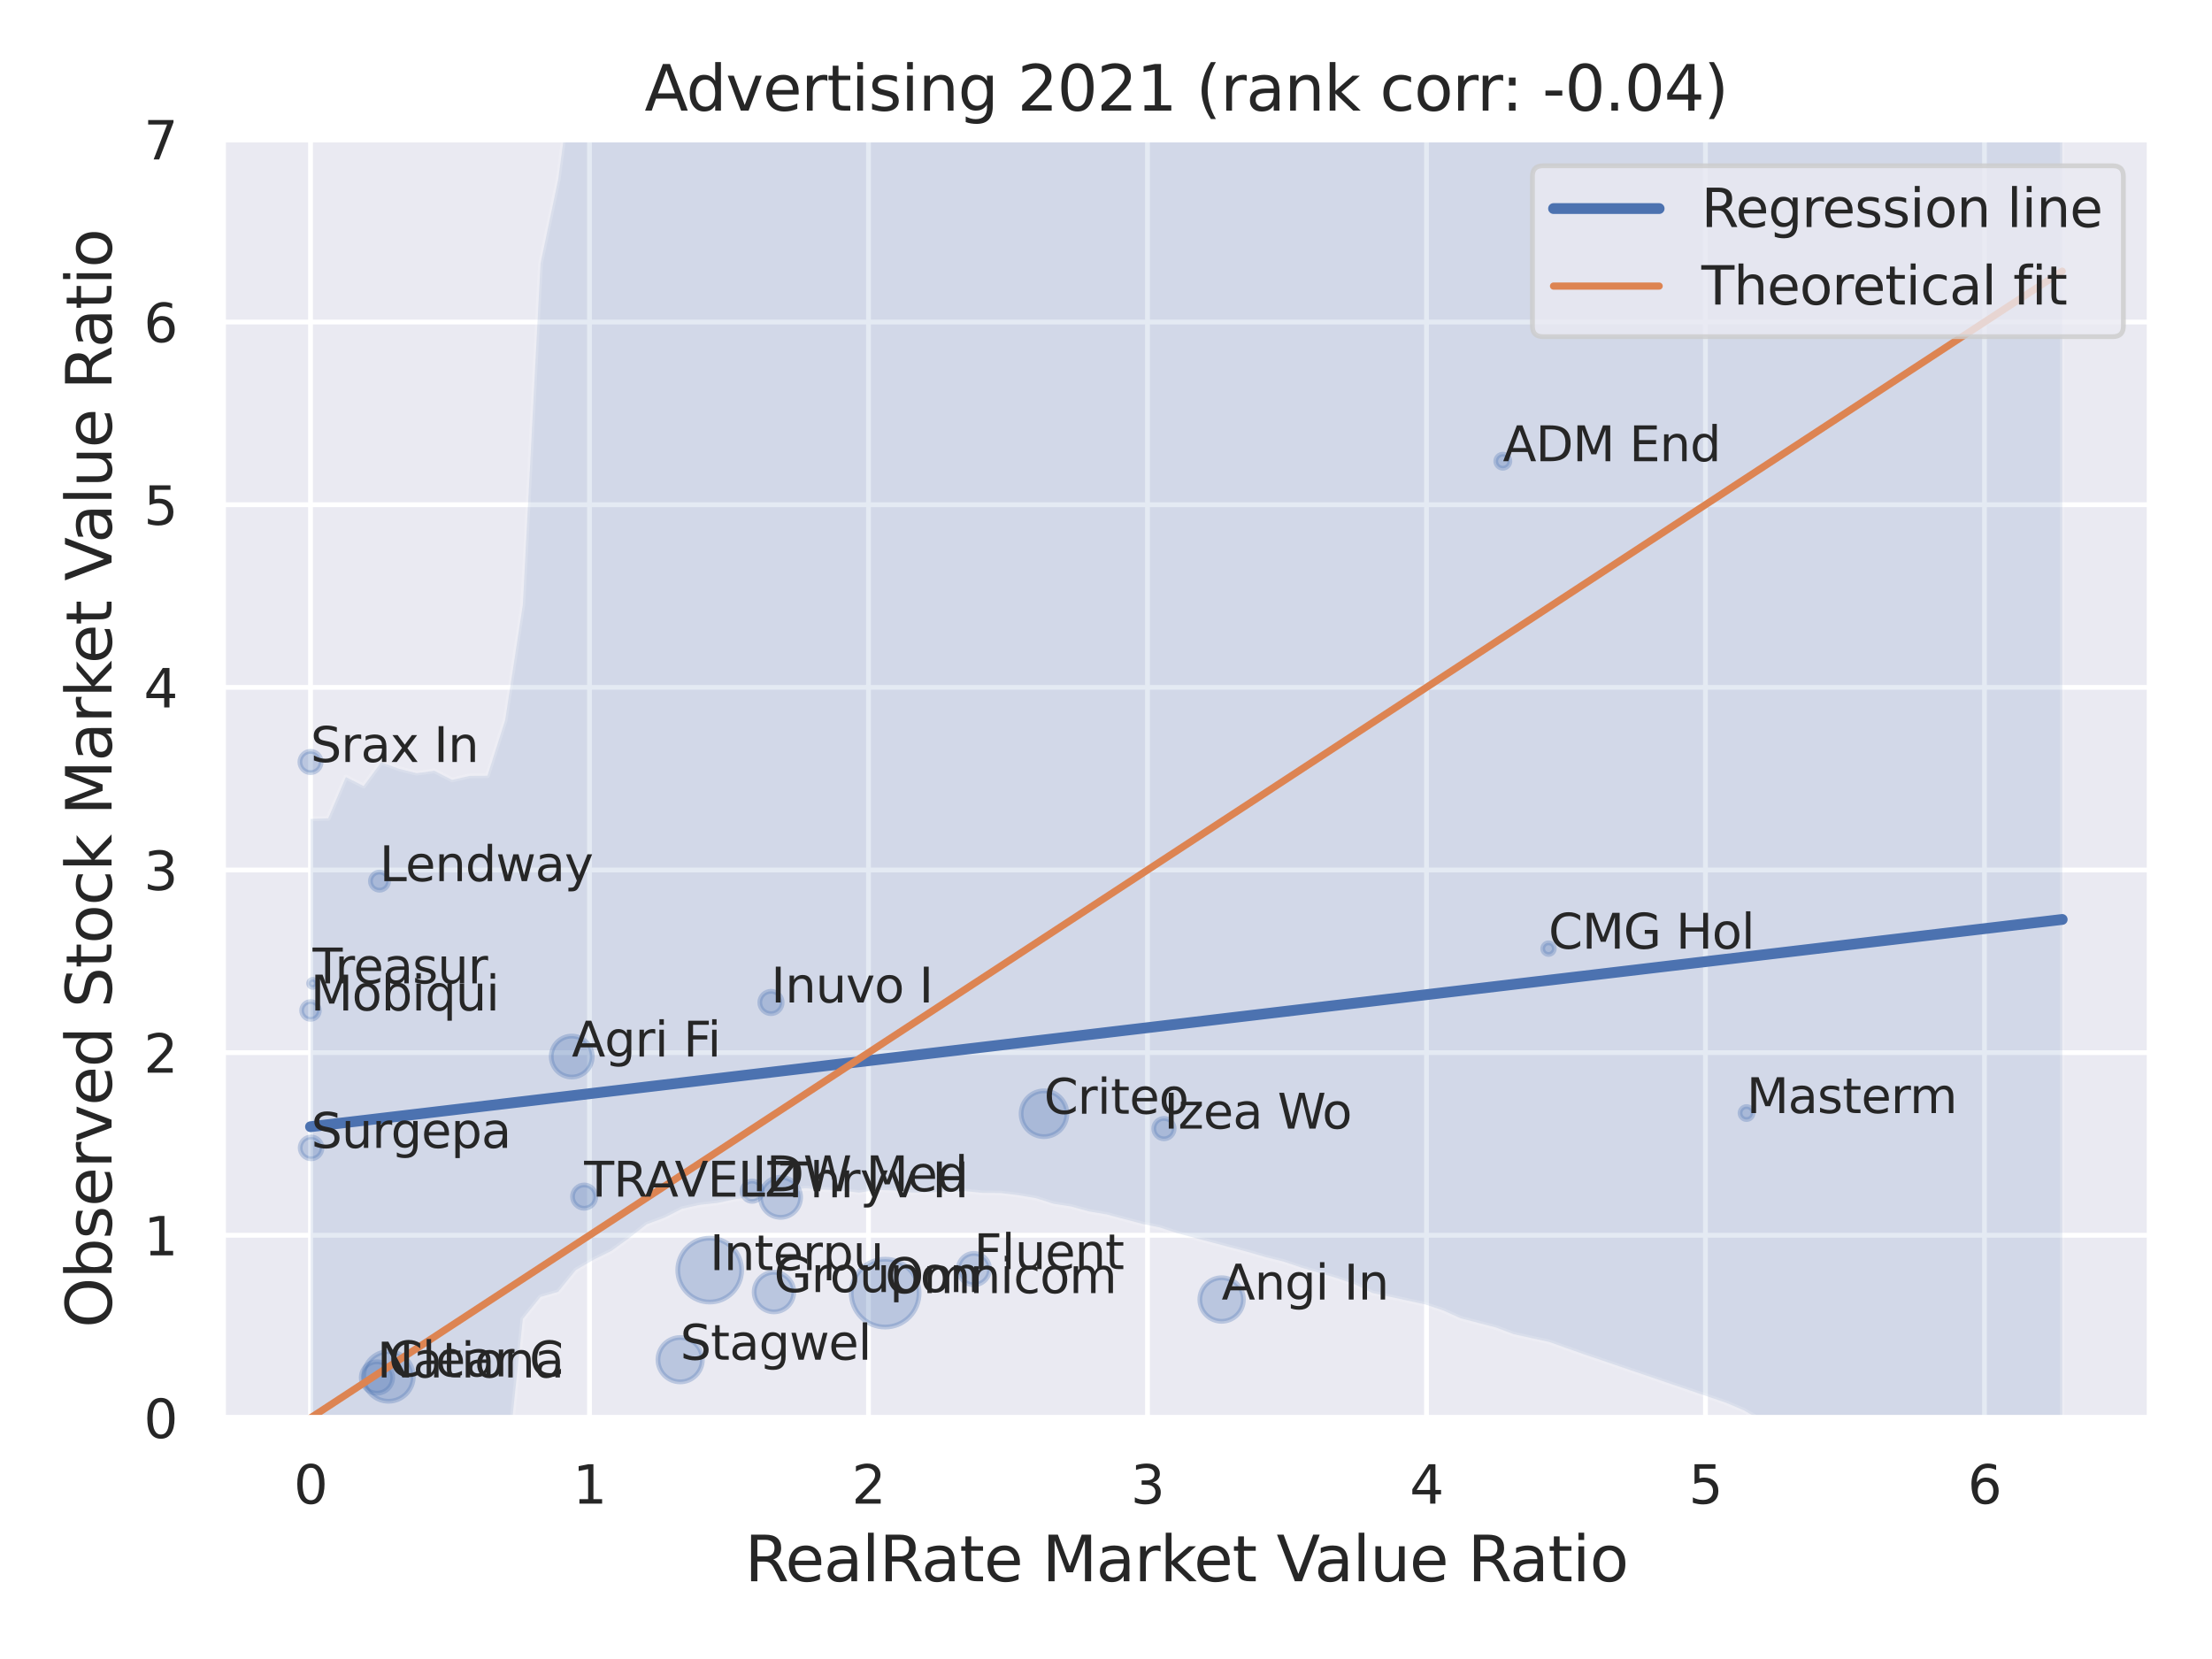
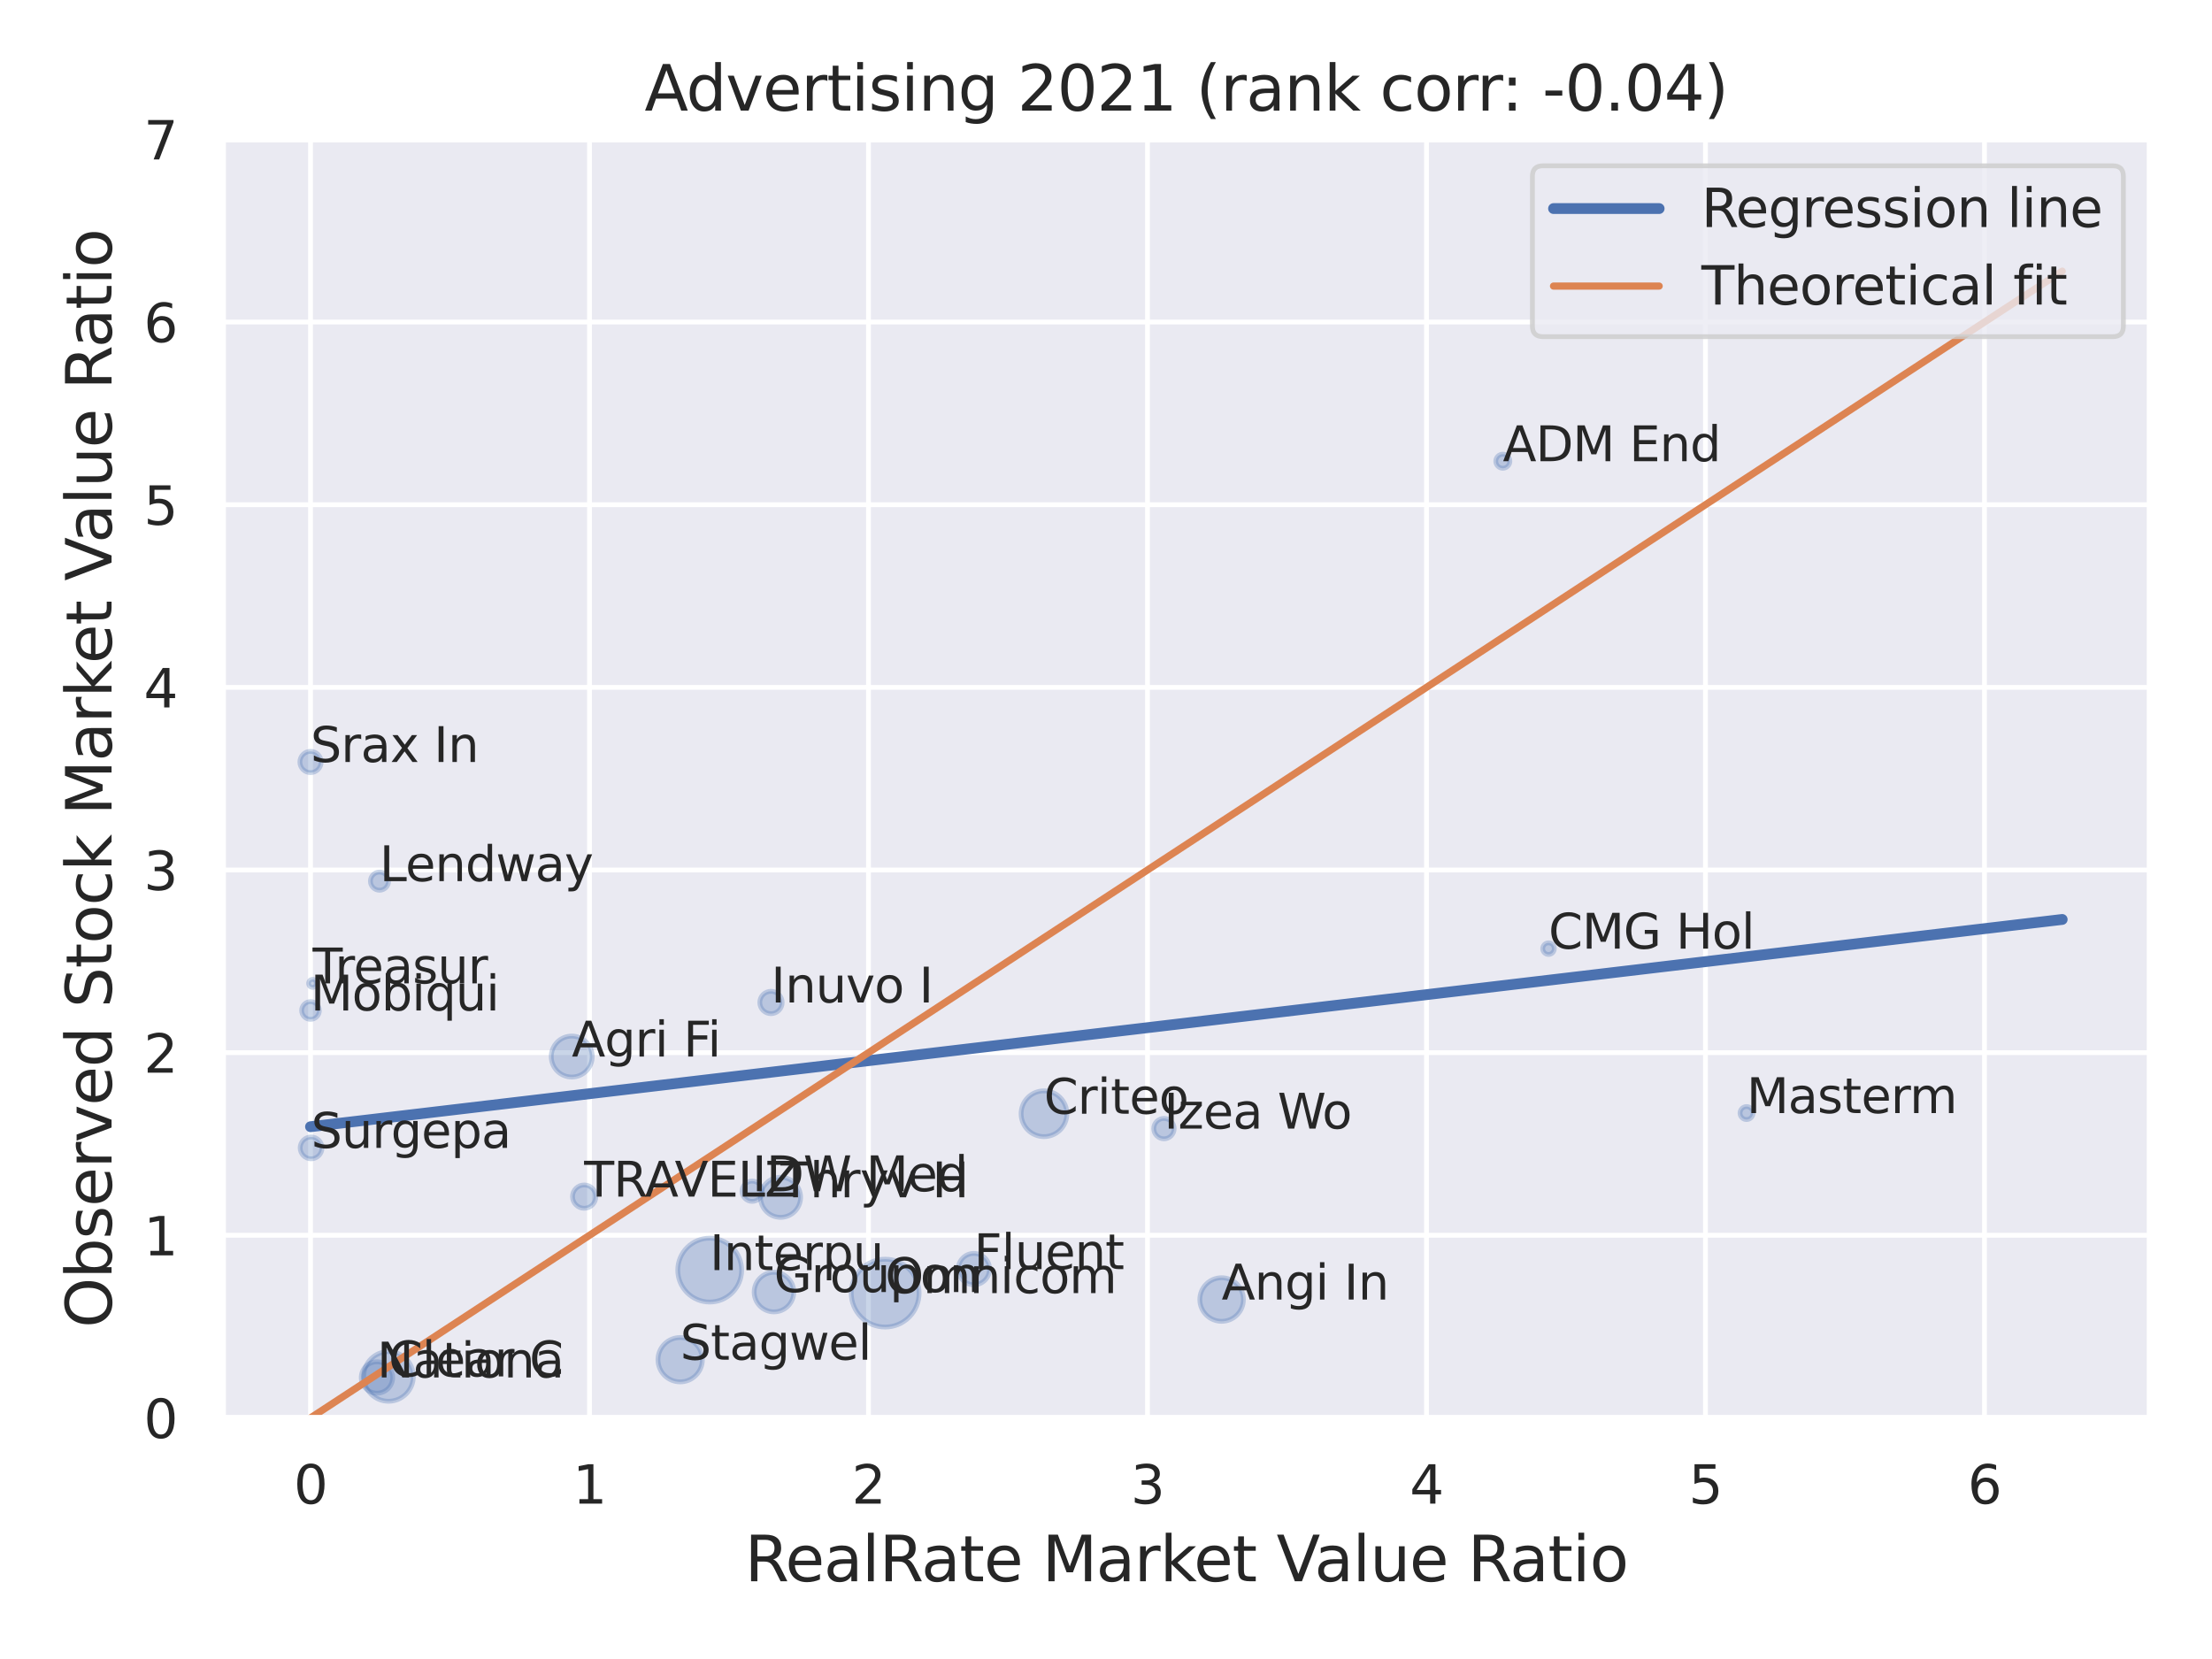
<svg xmlns="http://www.w3.org/2000/svg" xmlns:xlink="http://www.w3.org/1999/xlink" width="460.8pt" height="345.6pt" viewBox="0 0 460.8 345.6" version="1.1">
  <defs>
    <style type="text/css">*{stroke-linejoin: round; stroke-linecap: butt}</style>
  </defs>
  <g id="figure_1">
    <g id="patch_1">
      <path d="M 0 345.6  L 460.8 345.6  L 460.8 0  L 0 0  z " style="fill: #ffffff" />
    </g>
    <g id="axes_1">
      <g id="patch_2">
        <path d="M 46.44 295.38  L 447.84 295.38  L 447.84 29.04  L 46.44 29.04  z " style="fill: #eaeaf2" />
      </g>
      <g id="matplotlib.axis_1">
        <g id="xtick_1">
          <g id="line2d_1">
            <path d="M 64.685 295.38  L 64.685 29.04  " clip-path="url(#pdd97268412)" style="fill: none; stroke: #ffffff; stroke-linecap: round" />
          </g>
          <g id="text_1">
            <g style="fill: #262626" transform="translate(61.186 313.238) scale(0.11 -0.11)">
              <defs>
                <path id="DejaVuSans-30" d="M 2034 4250  Q 1547 4250 1301 3770  Q 1056 3291 1056 2328  Q 1056 1369 1301 889  Q 1547 409 2034 409  Q 2525 409 2770 889  Q 3016 1369 3016 2328  Q 3016 3291 2770 3770  Q 2525 4250 2034 4250  z M 2034 4750  Q 2819 4750 3233 4129  Q 3647 3509 3647 2328  Q 3647 1150 3233 529  Q 2819 -91 2034 -91  Q 1250 -91 836 529  Q 422 1150 422 2328  Q 422 3509 836 4129  Q 1250 4750 2034 4750  z " transform="scale(0.016)" />
              </defs>
              <use xlink:href="#DejaVuSans-30" />
            </g>
          </g>
        </g>
        <g id="xtick_2">
          <g id="line2d_2">
            <path d="M 122.805 295.38  L 122.805 29.04  " clip-path="url(#pdd97268412)" style="fill: none; stroke: #ffffff; stroke-linecap: round" />
          </g>
          <g id="text_2">
            <g style="fill: #262626" transform="translate(119.306 313.238) scale(0.11 -0.11)">
              <defs>
                <path id="DejaVuSans-31" d="M 794 531  L 1825 531  L 1825 4091  L 703 3866  L 703 4441  L 1819 4666  L 2450 4666  L 2450 531  L 3481 531  L 3481 0  L 794 0  L 794 531  z " transform="scale(0.016)" />
              </defs>
              <use xlink:href="#DejaVuSans-31" />
            </g>
          </g>
        </g>
        <g id="xtick_3">
          <g id="line2d_3">
            <path d="M 180.924 295.38  L 180.924 29.04  " clip-path="url(#pdd97268412)" style="fill: none; stroke: #ffffff; stroke-linecap: round" />
          </g>
          <g id="text_3">
            <g style="fill: #262626" transform="translate(177.425 313.238) scale(0.11 -0.11)">
              <defs>
                <path id="DejaVuSans-32" d="M 1228 531  L 3431 531  L 3431 0  L 469 0  L 469 531  Q 828 903 1448 1529  Q 2069 2156 2228 2338  Q 2531 2678 2651 2914  Q 2772 3150 2772 3378  Q 2772 3750 2511 3984  Q 2250 4219 1831 4219  Q 1534 4219 1204 4116  Q 875 4013 500 3803  L 500 4441  Q 881 4594 1212 4672  Q 1544 4750 1819 4750  Q 2544 4750 2975 4387  Q 3406 4025 3406 3419  Q 3406 3131 3298 2873  Q 3191 2616 2906 2266  Q 2828 2175 2409 1742  Q 1991 1309 1228 531  z " transform="scale(0.016)" />
              </defs>
              <use xlink:href="#DejaVuSans-32" />
            </g>
          </g>
        </g>
        <g id="xtick_4">
          <g id="line2d_4">
            <path d="M 239.044 295.38  L 239.044 29.04  " clip-path="url(#pdd97268412)" style="fill: none; stroke: #ffffff; stroke-linecap: round" />
          </g>
          <g id="text_4">
            <g style="fill: #262626" transform="translate(235.545 313.238) scale(0.11 -0.11)">
              <defs>
                <path id="DejaVuSans-33" d="M 2597 2516  Q 3050 2419 3304 2112  Q 3559 1806 3559 1356  Q 3559 666 3084 287  Q 2609 -91 1734 -91  Q 1441 -91 1130 -33  Q 819 25 488 141  L 488 750  Q 750 597 1062 519  Q 1375 441 1716 441  Q 2309 441 2620 675  Q 2931 909 2931 1356  Q 2931 1769 2642 2001  Q 2353 2234 1838 2234  L 1294 2234  L 1294 2753  L 1863 2753  Q 2328 2753 2575 2939  Q 2822 3125 2822 3475  Q 2822 3834 2567 4026  Q 2313 4219 1838 4219  Q 1578 4219 1281 4162  Q 984 4106 628 3988  L 628 4550  Q 988 4650 1302 4700  Q 1616 4750 1894 4750  Q 2613 4750 3031 4423  Q 3450 4097 3450 3541  Q 3450 3153 3228 2886  Q 3006 2619 2597 2516  z " transform="scale(0.016)" />
              </defs>
              <use xlink:href="#DejaVuSans-33" />
            </g>
          </g>
        </g>
        <g id="xtick_5">
          <g id="line2d_5">
            <path d="M 297.164 295.38  L 297.164 29.04  " clip-path="url(#pdd97268412)" style="fill: none; stroke: #ffffff; stroke-linecap: round" />
          </g>
          <g id="text_5">
            <g style="fill: #262626" transform="translate(293.664 313.238) scale(0.11 -0.11)">
              <defs>
                <path id="DejaVuSans-34" d="M 2419 4116  L 825 1625  L 2419 1625  L 2419 4116  z M 2253 4666  L 3047 4666  L 3047 1625  L 3713 1625  L 3713 1100  L 3047 1100  L 3047 0  L 2419 0  L 2419 1100  L 313 1100  L 313 1709  L 2253 4666  z " transform="scale(0.016)" />
              </defs>
              <use xlink:href="#DejaVuSans-34" />
            </g>
          </g>
        </g>
        <g id="xtick_6">
          <g id="line2d_6">
            <path d="M 355.283 295.38  L 355.283 29.04  " clip-path="url(#pdd97268412)" style="fill: none; stroke: #ffffff; stroke-linecap: round" />
          </g>
          <g id="text_6">
            <g style="fill: #262626" transform="translate(351.784 313.238) scale(0.11 -0.11)">
              <defs>
                <path id="DejaVuSans-35" d="M 691 4666  L 3169 4666  L 3169 4134  L 1269 4134  L 1269 2991  Q 1406 3038 1543 3061  Q 1681 3084 1819 3084  Q 2600 3084 3056 2656  Q 3513 2228 3513 1497  Q 3513 744 3044 326  Q 2575 -91 1722 -91  Q 1428 -91 1123 -41  Q 819 9 494 109  L 494 744  Q 775 591 1075 516  Q 1375 441 1709 441  Q 2250 441 2565 725  Q 2881 1009 2881 1497  Q 2881 1984 2565 2268  Q 2250 2553 1709 2553  Q 1456 2553 1204 2497  Q 953 2441 691 2322  L 691 4666  z " transform="scale(0.016)" />
              </defs>
              <use xlink:href="#DejaVuSans-35" />
            </g>
          </g>
        </g>
        <g id="xtick_7">
          <g id="line2d_7">
            <path d="M 413.403 295.38  L 413.403 29.04  " clip-path="url(#pdd97268412)" style="fill: none; stroke: #ffffff; stroke-linecap: round" />
          </g>
          <g id="text_7">
            <g style="fill: #262626" transform="translate(409.903 313.238) scale(0.11 -0.11)">
              <defs>
                <path id="DejaVuSans-36" d="M 2113 2584  Q 1688 2584 1439 2293  Q 1191 2003 1191 1497  Q 1191 994 1439 701  Q 1688 409 2113 409  Q 2538 409 2786 701  Q 3034 994 3034 1497  Q 3034 2003 2786 2293  Q 2538 2584 2113 2584  z M 3366 4563  L 3366 3988  Q 3128 4100 2886 4159  Q 2644 4219 2406 4219  Q 1781 4219 1451 3797  Q 1122 3375 1075 2522  Q 1259 2794 1537 2939  Q 1816 3084 2150 3084  Q 2853 3084 3261 2657  Q 3669 2231 3669 1497  Q 3669 778 3244 343  Q 2819 -91 2113 -91  Q 1303 -91 875 529  Q 447 1150 447 2328  Q 447 3434 972 4092  Q 1497 4750 2381 4750  Q 2619 4750 2861 4703  Q 3103 4656 3366 4563  z " transform="scale(0.016)" />
              </defs>
              <use xlink:href="#DejaVuSans-36" />
            </g>
          </g>
        </g>
        <g id="text_8">
          <g style="fill: #262626" transform="translate(155.154 329.404) scale(0.13 -0.13)">
            <defs>
              <path id="DejaVuSans-52" d="M 2841 2188  Q 3044 2119 3236 1894  Q 3428 1669 3622 1275  L 4263 0  L 3584 0  L 2988 1197  Q 2756 1666 2539 1819  Q 2322 1972 1947 1972  L 1259 1972  L 1259 0  L 628 0  L 628 4666  L 2053 4666  Q 2853 4666 3247 4331  Q 3641 3997 3641 3322  Q 3641 2881 3436 2590  Q 3231 2300 2841 2188  z M 1259 4147  L 1259 2491  L 2053 2491  Q 2509 2491 2742 2702  Q 2975 2913 2975 3322  Q 2975 3731 2742 3939  Q 2509 4147 2053 4147  L 1259 4147  z " transform="scale(0.016)" />
              <path id="DejaVuSans-65" d="M 3597 1894  L 3597 1613  L 953 1613  Q 991 1019 1311 708  Q 1631 397 2203 397  Q 2534 397 2845 478  Q 3156 559 3463 722  L 3463 178  Q 3153 47 2828 -22  Q 2503 -91 2169 -91  Q 1331 -91 842 396  Q 353 884 353 1716  Q 353 2575 817 3079  Q 1281 3584 2069 3584  Q 2775 3584 3186 3129  Q 3597 2675 3597 1894  z M 3022 2063  Q 3016 2534 2758 2815  Q 2500 3097 2075 3097  Q 1594 3097 1305 2825  Q 1016 2553 972 2059  L 3022 2063  z " transform="scale(0.016)" />
              <path id="DejaVuSans-61" d="M 2194 1759  Q 1497 1759 1228 1600  Q 959 1441 959 1056  Q 959 750 1161 570  Q 1363 391 1709 391  Q 2188 391 2477 730  Q 2766 1069 2766 1631  L 2766 1759  L 2194 1759  z M 3341 1997  L 3341 0  L 2766 0  L 2766 531  Q 2569 213 2275 61  Q 1981 -91 1556 -91  Q 1019 -91 701 211  Q 384 513 384 1019  Q 384 1609 779 1909  Q 1175 2209 1959 2209  L 2766 2209  L 2766 2266  Q 2766 2663 2505 2880  Q 2244 3097 1772 3097  Q 1472 3097 1187 3025  Q 903 2953 641 2809  L 641 3341  Q 956 3463 1253 3523  Q 1550 3584 1831 3584  Q 2591 3584 2966 3190  Q 3341 2797 3341 1997  z " transform="scale(0.016)" />
              <path id="DejaVuSans-6c" d="M 603 4863  L 1178 4863  L 1178 0  L 603 0  L 603 4863  z " transform="scale(0.016)" />
              <path id="DejaVuSans-74" d="M 1172 4494  L 1172 3500  L 2356 3500  L 2356 3053  L 1172 3053  L 1172 1153  Q 1172 725 1289 603  Q 1406 481 1766 481  L 2356 481  L 2356 0  L 1766 0  Q 1100 0 847 248  Q 594 497 594 1153  L 594 3053  L 172 3053  L 172 3500  L 594 3500  L 594 4494  L 1172 4494  z " transform="scale(0.016)" />
              <path id="DejaVuSans-20" transform="scale(0.016)" />
              <path id="DejaVuSans-4d" d="M 628 4666  L 1569 4666  L 2759 1491  L 3956 4666  L 4897 4666  L 4897 0  L 4281 0  L 4281 4097  L 3078 897  L 2444 897  L 1241 4097  L 1241 0  L 628 0  L 628 4666  z " transform="scale(0.016)" />
              <path id="DejaVuSans-72" d="M 2631 2963  Q 2534 3019 2420 3045  Q 2306 3072 2169 3072  Q 1681 3072 1420 2755  Q 1159 2438 1159 1844  L 1159 0  L 581 0  L 581 3500  L 1159 3500  L 1159 2956  Q 1341 3275 1631 3429  Q 1922 3584 2338 3584  Q 2397 3584 2469 3576  Q 2541 3569 2628 3553  L 2631 2963  z " transform="scale(0.016)" />
              <path id="DejaVuSans-6b" d="M 581 4863  L 1159 4863  L 1159 1991  L 2875 3500  L 3609 3500  L 1753 1863  L 3688 0  L 2938 0  L 1159 1709  L 1159 0  L 581 0  L 581 4863  z " transform="scale(0.016)" />
              <path id="DejaVuSans-56" d="M 1831 0  L 50 4666  L 709 4666  L 2188 738  L 3669 4666  L 4325 4666  L 2547 0  L 1831 0  z " transform="scale(0.016)" />
              <path id="DejaVuSans-75" d="M 544 1381  L 544 3500  L 1119 3500  L 1119 1403  Q 1119 906 1312 657  Q 1506 409 1894 409  Q 2359 409 2629 706  Q 2900 1003 2900 1516  L 2900 3500  L 3475 3500  L 3475 0  L 2900 0  L 2900 538  Q 2691 219 2414 64  Q 2138 -91 1772 -91  Q 1169 -91 856 284  Q 544 659 544 1381  z M 1991 3584  L 1991 3584  z " transform="scale(0.016)" />
              <path id="DejaVuSans-69" d="M 603 3500  L 1178 3500  L 1178 0  L 603 0  L 603 3500  z M 603 4863  L 1178 4863  L 1178 4134  L 603 4134  L 603 4863  z " transform="scale(0.016)" />
              <path id="DejaVuSans-6f" d="M 1959 3097  Q 1497 3097 1228 2736  Q 959 2375 959 1747  Q 959 1119 1226 758  Q 1494 397 1959 397  Q 2419 397 2687 759  Q 2956 1122 2956 1747  Q 2956 2369 2687 2733  Q 2419 3097 1959 3097  z M 1959 3584  Q 2709 3584 3137 3096  Q 3566 2609 3566 1747  Q 3566 888 3137 398  Q 2709 -91 1959 -91  Q 1206 -91 779 398  Q 353 888 353 1747  Q 353 2609 779 3096  Q 1206 3584 1959 3584  z " transform="scale(0.016)" />
            </defs>
            <use xlink:href="#DejaVuSans-52" />
            <use xlink:href="#DejaVuSans-65" x="64.982" />
            <use xlink:href="#DejaVuSans-61" x="126.506" />
            <use xlink:href="#DejaVuSans-6c" x="187.785" />
            <use xlink:href="#DejaVuSans-52" x="215.568" />
            <use xlink:href="#DejaVuSans-61" x="282.801" />
            <use xlink:href="#DejaVuSans-74" x="344.08" />
            <use xlink:href="#DejaVuSans-65" x="383.289" />
            <use xlink:href="#DejaVuSans-20" x="444.812" />
            <use xlink:href="#DejaVuSans-4d" x="476.6" />
            <use xlink:href="#DejaVuSans-61" x="562.879" />
            <use xlink:href="#DejaVuSans-72" x="624.158" />
            <use xlink:href="#DejaVuSans-6b" x="665.271" />
            <use xlink:href="#DejaVuSans-65" x="719.557" />
            <use xlink:href="#DejaVuSans-74" x="781.08" />
            <use xlink:href="#DejaVuSans-20" x="820.289" />
            <use xlink:href="#DejaVuSans-56" x="852.076" />
            <use xlink:href="#DejaVuSans-61" x="912.734" />
            <use xlink:href="#DejaVuSans-6c" x="974.014" />
            <use xlink:href="#DejaVuSans-75" x="1001.797" />
            <use xlink:href="#DejaVuSans-65" x="1065.176" />
            <use xlink:href="#DejaVuSans-20" x="1126.699" />
            <use xlink:href="#DejaVuSans-52" x="1158.486" />
            <use xlink:href="#DejaVuSans-61" x="1225.719" />
            <use xlink:href="#DejaVuSans-74" x="1286.998" />
            <use xlink:href="#DejaVuSans-69" x="1326.207" />
            <use xlink:href="#DejaVuSans-6f" x="1353.99" />
          </g>
        </g>
      </g>
      <g id="matplotlib.axis_2">
        <g id="ytick_1">
          <g id="line2d_8">
            <path d="M 46.44 295.38  L 447.84 295.38  " clip-path="url(#pdd97268412)" style="fill: none; stroke: #ffffff; stroke-linecap: round" />
          </g>
          <g id="text_9">
            <g style="fill: #262626" transform="translate(29.941 299.559) scale(0.11 -0.11)">
              <use xlink:href="#DejaVuSans-30" />
            </g>
          </g>
        </g>
        <g id="ytick_2">
          <g id="line2d_9">
            <path d="M 46.44 257.331  L 447.84 257.331  " clip-path="url(#pdd97268412)" style="fill: none; stroke: #ffffff; stroke-linecap: round" />
          </g>
          <g id="text_10">
            <g style="fill: #262626" transform="translate(29.941 261.511) scale(0.11 -0.11)">
              <use xlink:href="#DejaVuSans-31" />
            </g>
          </g>
        </g>
        <g id="ytick_3">
          <g id="line2d_10">
            <path d="M 46.44 219.283  L 447.84 219.283  " clip-path="url(#pdd97268412)" style="fill: none; stroke: #ffffff; stroke-linecap: round" />
          </g>
          <g id="text_11">
            <g style="fill: #262626" transform="translate(29.941 223.462) scale(0.11 -0.11)">
              <use xlink:href="#DejaVuSans-32" />
            </g>
          </g>
        </g>
        <g id="ytick_4">
          <g id="line2d_11">
            <path d="M 46.44 181.234  L 447.84 181.234  " clip-path="url(#pdd97268412)" style="fill: none; stroke: #ffffff; stroke-linecap: round" />
          </g>
          <g id="text_12">
            <g style="fill: #262626" transform="translate(29.941 185.413) scale(0.11 -0.11)">
              <use xlink:href="#DejaVuSans-33" />
            </g>
          </g>
        </g>
        <g id="ytick_5">
          <g id="line2d_12">
            <path d="M 46.44 143.186  L 447.84 143.186  " clip-path="url(#pdd97268412)" style="fill: none; stroke: #ffffff; stroke-linecap: round" />
          </g>
          <g id="text_13">
            <g style="fill: #262626" transform="translate(29.941 147.365) scale(0.11 -0.11)">
              <use xlink:href="#DejaVuSans-34" />
            </g>
          </g>
        </g>
        <g id="ytick_6">
          <g id="line2d_13">
            <path d="M 46.44 105.137  L 447.84 105.137  " clip-path="url(#pdd97268412)" style="fill: none; stroke: #ffffff; stroke-linecap: round" />
          </g>
          <g id="text_14">
            <g style="fill: #262626" transform="translate(29.941 109.316) scale(0.11 -0.11)">
              <use xlink:href="#DejaVuSans-35" />
            </g>
          </g>
        </g>
        <g id="ytick_7">
          <g id="line2d_14">
            <path d="M 46.44 67.089  L 447.84 67.089  " clip-path="url(#pdd97268412)" style="fill: none; stroke: #ffffff; stroke-linecap: round" />
          </g>
          <g id="text_15">
            <g style="fill: #262626" transform="translate(29.941 71.268) scale(0.11 -0.11)">
              <use xlink:href="#DejaVuSans-36" />
            </g>
          </g>
        </g>
        <g id="ytick_8">
          <g id="line2d_15">
            <path d="M 46.44 29.04  L 447.84 29.04  " clip-path="url(#pdd97268412)" style="fill: none; stroke: #ffffff; stroke-linecap: round" />
          </g>
          <g id="text_16">
            <g style="fill: #262626" transform="translate(29.941 33.219) scale(0.11 -0.11)">
              <defs>
                <path id="DejaVuSans-37" d="M 525 4666  L 3525 4666  L 3525 4397  L 1831 0  L 1172 0  L 2766 4134  L 525 4134  L 525 4666  z " transform="scale(0.016)" />
              </defs>
              <use xlink:href="#DejaVuSans-37" />
            </g>
          </g>
        </g>
        <g id="text_17">
          <g style="fill: #262626" transform="translate(23.238 276.612) rotate(-90) scale(0.13 -0.13)">
            <defs>
              <path id="DejaVuSans-4f" d="M 2522 4238  Q 1834 4238 1429 3725  Q 1025 3213 1025 2328  Q 1025 1447 1429 934  Q 1834 422 2522 422  Q 3209 422 3611 934  Q 4013 1447 4013 2328  Q 4013 3213 3611 3725  Q 3209 4238 2522 4238  z M 2522 4750  Q 3503 4750 4090 4092  Q 4678 3434 4678 2328  Q 4678 1225 4090 567  Q 3503 -91 2522 -91  Q 1538 -91 948 565  Q 359 1222 359 2328  Q 359 3434 948 4092  Q 1538 4750 2522 4750  z " transform="scale(0.016)" />
              <path id="DejaVuSans-62" d="M 3116 1747  Q 3116 2381 2855 2742  Q 2594 3103 2138 3103  Q 1681 3103 1420 2742  Q 1159 2381 1159 1747  Q 1159 1113 1420 752  Q 1681 391 2138 391  Q 2594 391 2855 752  Q 3116 1113 3116 1747  z M 1159 2969  Q 1341 3281 1617 3432  Q 1894 3584 2278 3584  Q 2916 3584 3314 3078  Q 3713 2572 3713 1747  Q 3713 922 3314 415  Q 2916 -91 2278 -91  Q 1894 -91 1617 61  Q 1341 213 1159 525  L 1159 0  L 581 0  L 581 4863  L 1159 4863  L 1159 2969  z " transform="scale(0.016)" />
              <path id="DejaVuSans-73" d="M 2834 3397  L 2834 2853  Q 2591 2978 2328 3040  Q 2066 3103 1784 3103  Q 1356 3103 1142 2972  Q 928 2841 928 2578  Q 928 2378 1081 2264  Q 1234 2150 1697 2047  L 1894 2003  Q 2506 1872 2764 1633  Q 3022 1394 3022 966  Q 3022 478 2636 193  Q 2250 -91 1575 -91  Q 1294 -91 989 -36  Q 684 19 347 128  L 347 722  Q 666 556 975 473  Q 1284 391 1588 391  Q 1994 391 2212 530  Q 2431 669 2431 922  Q 2431 1156 2273 1281  Q 2116 1406 1581 1522  L 1381 1569  Q 847 1681 609 1914  Q 372 2147 372 2553  Q 372 3047 722 3315  Q 1072 3584 1716 3584  Q 2034 3584 2315 3537  Q 2597 3491 2834 3397  z " transform="scale(0.016)" />
              <path id="DejaVuSans-76" d="M 191 3500  L 800 3500  L 1894 563  L 2988 3500  L 3597 3500  L 2284 0  L 1503 0  L 191 3500  z " transform="scale(0.016)" />
              <path id="DejaVuSans-64" d="M 2906 2969  L 2906 4863  L 3481 4863  L 3481 0  L 2906 0  L 2906 525  Q 2725 213 2448 61  Q 2172 -91 1784 -91  Q 1150 -91 751 415  Q 353 922 353 1747  Q 353 2572 751 3078  Q 1150 3584 1784 3584  Q 2172 3584 2448 3432  Q 2725 3281 2906 2969  z M 947 1747  Q 947 1113 1208 752  Q 1469 391 1925 391  Q 2381 391 2643 752  Q 2906 1113 2906 1747  Q 2906 2381 2643 2742  Q 2381 3103 1925 3103  Q 1469 3103 1208 2742  Q 947 2381 947 1747  z " transform="scale(0.016)" />
              <path id="DejaVuSans-53" d="M 3425 4513  L 3425 3897  Q 3066 4069 2747 4153  Q 2428 4238 2131 4238  Q 1616 4238 1336 4038  Q 1056 3838 1056 3469  Q 1056 3159 1242 3001  Q 1428 2844 1947 2747  L 2328 2669  Q 3034 2534 3370 2195  Q 3706 1856 3706 1288  Q 3706 609 3251 259  Q 2797 -91 1919 -91  Q 1588 -91 1214 -16  Q 841 59 441 206  L 441 856  Q 825 641 1194 531  Q 1563 422 1919 422  Q 2459 422 2753 634  Q 3047 847 3047 1241  Q 3047 1584 2836 1778  Q 2625 1972 2144 2069  L 1759 2144  Q 1053 2284 737 2584  Q 422 2884 422 3419  Q 422 4038 858 4394  Q 1294 4750 2059 4750  Q 2388 4750 2728 4690  Q 3069 4631 3425 4513  z " transform="scale(0.016)" />
              <path id="DejaVuSans-63" d="M 3122 3366  L 3122 2828  Q 2878 2963 2633 3030  Q 2388 3097 2138 3097  Q 1578 3097 1268 2742  Q 959 2388 959 1747  Q 959 1106 1268 751  Q 1578 397 2138 397  Q 2388 397 2633 464  Q 2878 531 3122 666  L 3122 134  Q 2881 22 2623 -34  Q 2366 -91 2075 -91  Q 1284 -91 818 406  Q 353 903 353 1747  Q 353 2603 823 3093  Q 1294 3584 2113 3584  Q 2378 3584 2631 3529  Q 2884 3475 3122 3366  z " transform="scale(0.016)" />
            </defs>
            <use xlink:href="#DejaVuSans-4f" />
            <use xlink:href="#DejaVuSans-62" x="78.711" />
            <use xlink:href="#DejaVuSans-73" x="142.188" />
            <use xlink:href="#DejaVuSans-65" x="194.287" />
            <use xlink:href="#DejaVuSans-72" x="255.811" />
            <use xlink:href="#DejaVuSans-76" x="296.924" />
            <use xlink:href="#DejaVuSans-65" x="356.104" />
            <use xlink:href="#DejaVuSans-64" x="417.627" />
            <use xlink:href="#DejaVuSans-20" x="481.104" />
            <use xlink:href="#DejaVuSans-53" x="512.891" />
            <use xlink:href="#DejaVuSans-74" x="576.367" />
            <use xlink:href="#DejaVuSans-6f" x="615.576" />
            <use xlink:href="#DejaVuSans-63" x="676.758" />
            <use xlink:href="#DejaVuSans-6b" x="731.738" />
            <use xlink:href="#DejaVuSans-20" x="789.648" />
            <use xlink:href="#DejaVuSans-4d" x="821.436" />
            <use xlink:href="#DejaVuSans-61" x="907.715" />
            <use xlink:href="#DejaVuSans-72" x="968.994" />
            <use xlink:href="#DejaVuSans-6b" x="1010.107" />
            <use xlink:href="#DejaVuSans-65" x="1064.393" />
            <use xlink:href="#DejaVuSans-74" x="1125.916" />
            <use xlink:href="#DejaVuSans-20" x="1165.125" />
            <use xlink:href="#DejaVuSans-56" x="1196.912" />
            <use xlink:href="#DejaVuSans-61" x="1257.57" />
            <use xlink:href="#DejaVuSans-6c" x="1318.85" />
            <use xlink:href="#DejaVuSans-75" x="1346.633" />
            <use xlink:href="#DejaVuSans-65" x="1410.012" />
            <use xlink:href="#DejaVuSans-20" x="1471.535" />
            <use xlink:href="#DejaVuSans-52" x="1503.322" />
            <use xlink:href="#DejaVuSans-61" x="1570.555" />
            <use xlink:href="#DejaVuSans-74" x="1631.834" />
            <use xlink:href="#DejaVuSans-69" x="1671.043" />
            <use xlink:href="#DejaVuSans-6f" x="1698.826" />
          </g>
        </g>
      </g>
      <g id="PathCollection_1">
        <path d="M 184.396 276.452  C 186.271 276.452 188.07 275.707 189.396 274.381  C 190.722 273.055 191.467 271.256 191.467 269.381  C 191.467 267.506 190.722 265.707 189.396 264.381  C 188.07 263.055 186.271 262.31 184.396 262.31  C 182.52 262.31 180.722 263.055 179.396 264.381  C 178.07 265.707 177.325 267.506 177.325 269.381  C 177.325 271.256 178.07 273.055 179.396 274.381  C 180.722 275.707 182.52 276.452 184.396 276.452  z " clip-path="url(#pdd97268412)" style="fill: #4c72b0; fill-opacity: 0.3; stroke: #4c72b0; stroke-opacity: 0.3" />
        <path d="M 147.846 271.238  C 149.611 271.238 151.303 270.537 152.551 269.289  C 153.799 268.041 154.5 266.349 154.5 264.584  C 154.5 262.82 153.799 261.127 152.551 259.879  C 151.303 258.631 149.611 257.93 147.846 257.93  C 146.082 257.93 144.389 258.631 143.141 259.879  C 141.893 261.127 141.192 262.82 141.192 264.584  C 141.192 266.349 141.893 268.041 143.141 269.289  C 144.389 270.537 146.082 271.238 147.846 271.238  z " clip-path="url(#pdd97268412)" style="fill: #4c72b0; fill-opacity: 0.3; stroke: #4c72b0; stroke-opacity: 0.3" />
        <path d="M 160.609 211.167  C 161.228 211.167 161.821 210.922 162.258 210.484  C 162.696 210.047 162.941 209.454 162.941 208.836  C 162.941 208.217 162.696 207.624 162.258 207.187  C 161.821 206.749 161.228 206.504 160.609 206.504  C 159.991 206.504 159.398 206.749 158.96 207.187  C 158.523 207.624 158.277 208.217 158.277 208.836  C 158.277 209.454 158.523 210.047 158.96 210.484  C 159.398 210.922 159.991 211.167 160.609 211.167  z " clip-path="url(#pdd97268412)" style="fill: #4c72b0; fill-opacity: 0.3; stroke: #4c72b0; stroke-opacity: 0.3" />
        <path d="M 79.058 185.453  C 79.559 185.453 80.041 185.254 80.396 184.899  C 80.75 184.544 80.95 184.063 80.95 183.561  C 80.95 183.059 80.75 182.578 80.396 182.223  C 80.041 181.868 79.559 181.669 79.058 181.669  C 78.556 181.669 78.074 181.868 77.72 182.223  C 77.365 182.578 77.165 183.059 77.165 183.561  C 77.165 184.063 77.365 184.544 77.72 184.899  C 78.074 185.254 78.556 185.453 79.058 185.453  z " clip-path="url(#pdd97268412)" style="fill: #4c72b0; fill-opacity: 0.3; stroke: #4c72b0; stroke-opacity: 0.3" />
        <path d="M 141.691 287.873  C 142.917 287.873 144.092 287.386 144.959 286.52  C 145.826 285.653 146.313 284.477 146.313 283.251  C 146.313 282.026 145.826 280.85 144.959 279.983  C 144.092 279.116 142.917 278.629 141.691 278.629  C 140.465 278.629 139.289 279.116 138.423 279.983  C 137.556 280.85 137.069 282.026 137.069 283.251  C 137.069 284.477 137.556 285.653 138.423 286.52  C 139.289 287.386 140.465 287.873 141.691 287.873  z " clip-path="url(#pdd97268412)" style="fill: #4c72b0; fill-opacity: 0.3; stroke: #4c72b0; stroke-opacity: 0.3" />
        <path d="M 64.685 212.348  C 65.175 212.348 65.645 212.154 65.991 211.808  C 66.337 211.461 66.532 210.992 66.532 210.502  C 66.532 210.012 66.337 209.543 65.991 209.197  C 65.645 208.85 65.175 208.656 64.685 208.656  C 64.196 208.656 63.726 208.85 63.38 209.197  C 63.034 209.543 62.839 210.012 62.839 210.502  C 62.839 210.992 63.034 211.461 63.38 211.808  C 63.726 212.154 64.196 212.348 64.685 212.348  z " clip-path="url(#pdd97268412)" style="fill: #4c72b0; fill-opacity: 0.3; stroke: #4c72b0; stroke-opacity: 0.3" />
        <path d="M 363.837 233.225  C 364.196 233.225 364.541 233.082 364.795 232.828  C 365.049 232.574 365.191 232.23 365.191 231.871  C 365.191 231.512 365.049 231.167 364.795 230.913  C 364.541 230.659 364.196 230.517 363.837 230.517  C 363.478 230.517 363.134 230.659 362.88 230.913  C 362.626 231.167 362.483 231.512 362.483 231.871  C 362.483 232.23 362.626 232.574 362.88 232.828  C 363.134 233.082 363.478 233.225 363.837 233.225  z " clip-path="url(#pdd97268412)" style="fill: #4c72b0; fill-opacity: 0.3; stroke: #4c72b0; stroke-opacity: 0.3" />
        <path d="M 121.693 251.704  C 122.337 251.704 122.955 251.448 123.41 250.993  C 123.865 250.538 124.121 249.92 124.121 249.276  C 124.121 248.632 123.865 248.014 123.41 247.559  C 122.955 247.104 122.337 246.848 121.693 246.848  C 121.049 246.848 120.431 247.104 119.976 247.559  C 119.521 248.014 119.265 248.632 119.265 249.276  C 119.265 249.92 119.521 250.538 119.976 250.993  C 120.431 251.448 121.049 251.704 121.693 251.704  z " clip-path="url(#pdd97268412)" style="fill: #4c72b0; fill-opacity: 0.3; stroke: #4c72b0; stroke-opacity: 0.3" />
        <path d="M 80.936 291.906  C 82.308 291.906 83.624 291.361 84.594 290.391  C 85.564 289.421 86.109 288.105 86.109 286.733  C 86.109 285.361 85.564 284.046 84.594 283.076  C 83.624 282.106 82.308 281.561 80.936 281.561  C 79.565 281.561 78.249 282.106 77.279 283.076  C 76.309 284.046 75.764 285.361 75.764 286.733  C 75.764 288.105 76.309 289.421 77.279 290.391  C 78.249 291.361 79.565 291.906 80.936 291.906  z " clip-path="url(#pdd97268412)" style="fill: #4c72b0; fill-opacity: 0.3; stroke: #4c72b0; stroke-opacity: 0.3" />
        <path d="M 429.595 -1029887.959  C 429.907 -1029887.959 430.207 -1029888.083 430.428 -1029888.304  C 430.648 -1029888.525 430.773 -1029888.825 430.773 -1029889.137  C 430.773 -1029889.449 430.648 -1029889.749 430.428 -1029889.97  C 430.207 -1029890.191 429.907 -1029890.315 429.595 -1029890.315  C 429.282 -1029890.315 428.982 -1029890.191 428.762 -1029889.97  C 428.541 -1029889.749 428.417 -1029889.449 428.417 -1029889.137  C 428.417 -1029888.825 428.541 -1029888.525 428.762 -1029888.304  C 428.982 -1029888.083 429.282 -1029887.959 429.595 -1029887.959  z " clip-path="url(#pdd97268412)" style="fill: #4c72b0; fill-opacity: 0.3; stroke: #4c72b0; stroke-opacity: 0.3" />
        <path d="M 322.582 198.828  C 322.902 198.828 323.21 198.701 323.437 198.474  C 323.663 198.247 323.791 197.94 323.791 197.619  C 323.791 197.299 323.663 196.991 323.437 196.764  C 323.21 196.538 322.902 196.41 322.582 196.41  C 322.261 196.41 321.954 196.538 321.727 196.764  C 321.5 196.991 321.373 197.299 321.373 197.619  C 321.373 197.94 321.5 198.247 321.727 198.474  C 321.954 198.701 322.261 198.828 322.582 198.828  z " clip-path="url(#pdd97268412)" style="fill: #4c72b0; fill-opacity: 0.3; stroke: #4c72b0; stroke-opacity: 0.3" />
        <path d="M 78.533 290.224  C 79.401 290.224 80.233 289.879 80.846 289.265  C 81.46 288.652 81.805 287.82 81.805 286.952  C 81.805 286.084 81.46 285.252 80.846 284.639  C 80.233 284.025 79.401 283.68 78.533 283.68  C 77.665 283.68 76.833 284.025 76.219 284.639  C 75.606 285.252 75.261 286.084 75.261 286.952  C 75.261 287.82 75.606 288.652 76.219 289.265  C 76.833 289.879 77.665 290.224 78.533 290.224  z " clip-path="url(#pdd97268412)" style="fill: #4c72b0; fill-opacity: 0.3; stroke: #4c72b0; stroke-opacity: 0.3" />
        <path d="M 64.807 241.401  C 65.411 241.401 65.99 241.161 66.417 240.734  C 66.844 240.307 67.084 239.728 67.084 239.124  C 67.084 238.521 66.844 237.941 66.417 237.515  C 65.99 237.088 65.411 236.848 64.807 236.848  C 64.203 236.848 63.624 237.088 63.197 237.515  C 62.77 237.941 62.53 238.521 62.53 239.124  C 62.53 239.728 62.77 240.307 63.197 240.734  C 63.624 241.161 64.203 241.401 64.807 241.401  z " clip-path="url(#pdd97268412)" style="fill: #4c72b0; fill-opacity: 0.3; stroke: #4c72b0; stroke-opacity: 0.3" />
        <path d="M 202.88 267.644  C 203.747 267.644 204.578 267.299 205.191 266.686  C 205.804 266.073 206.149 265.242 206.149 264.375  C 206.149 263.508 205.804 262.677 205.191 262.064  C 204.578 261.451 203.747 261.106 202.88 261.106  C 202.013 261.106 201.182 261.451 200.569 262.064  C 199.956 262.677 199.611 263.508 199.611 264.375  C 199.611 265.242 199.956 266.073 200.569 266.686  C 201.182 267.299 202.013 267.644 202.88 267.644  z " clip-path="url(#pdd97268412)" style="fill: #4c72b0; fill-opacity: 0.3; stroke: #4c72b0; stroke-opacity: 0.3" />
        <path d="M 156.689 250.266  C 157.25 250.266 157.787 250.043 158.184 249.647  C 158.58 249.251 158.803 248.713 158.803 248.153  C 158.803 247.592 158.58 247.055 158.184 246.658  C 157.787 246.262 157.25 246.039 156.689 246.039  C 156.129 246.039 155.591 246.262 155.195 246.658  C 154.799 247.055 154.576 247.592 154.576 248.153  C 154.576 248.713 154.799 249.251 155.195 249.647  C 155.591 250.043 156.129 250.266 156.689 250.266  z " clip-path="url(#pdd97268412)" style="fill: #4c72b0; fill-opacity: 0.3; stroke: #4c72b0; stroke-opacity: 0.3" />
        <path d="M 161.233 273.288  C 162.327 273.288 163.377 272.854 164.151 272.08  C 164.924 271.306 165.359 270.257 165.359 269.162  C 165.359 268.068 164.924 267.018 164.151 266.245  C 163.377 265.471 162.327 265.036 161.233 265.036  C 160.139 265.036 159.089 265.471 158.316 266.245  C 157.542 267.018 157.107 268.068 157.107 269.162  C 157.107 270.257 157.542 271.306 158.316 272.08  C 159.089 272.854 160.139 273.288 161.233 273.288  z " clip-path="url(#pdd97268412)" style="fill: #4c72b0; fill-opacity: 0.3; stroke: #4c72b0; stroke-opacity: 0.3" />
        <path d="M 242.475 237.236  C 243.039 237.236 243.58 237.012 243.979 236.613  C 244.378 236.214 244.602 235.673 244.602 235.11  C 244.602 234.546 244.378 234.005 243.979 233.606  C 243.58 233.207 243.039 232.983 242.475 232.983  C 241.911 232.983 241.37 233.207 240.972 233.606  C 240.573 234.005 240.349 234.546 240.349 235.11  C 240.349 235.673 240.573 236.214 240.972 236.613  C 241.37 237.012 241.911 237.236 242.475 237.236  z " clip-path="url(#pdd97268412)" style="fill: #4c72b0; fill-opacity: 0.3; stroke: #4c72b0; stroke-opacity: 0.3" />
        <path d="M 64.686 160.95  C 65.273 160.95 65.837 160.717 66.253 160.301  C 66.668 159.886 66.902 159.322 66.902 158.735  C 66.902 158.147 66.668 157.583 66.253 157.168  C 65.837 156.752 65.273 156.519 64.686 156.519  C 64.098 156.519 63.534 156.752 63.119 157.168  C 62.703 157.583 62.47 158.147 62.47 158.735  C 62.47 159.322 62.703 159.886 63.119 160.301  C 63.534 160.717 64.098 160.95 64.686 160.95  z " clip-path="url(#pdd97268412)" style="fill: #4c72b0; fill-opacity: 0.3; stroke: #4c72b0; stroke-opacity: 0.3" />
        <path d="M 64.685 -589.018  C 65 -589.018 65.301 -589.143 65.523 -589.365  C 65.745 -589.587 65.87 -589.888 65.87 -590.202  C 65.87 -590.516 65.745 -590.818 65.523 -591.04  C 65.301 -591.262 65 -591.387 64.685 -591.387  C 64.371 -591.387 64.07 -591.262 63.848 -591.04  C 63.626 -590.818 63.501 -590.516 63.501 -590.202  C 63.501 -589.888 63.626 -589.587 63.848 -589.365  C 64.07 -589.143 64.371 -589.018 64.685 -589.018  z " clip-path="url(#pdd97268412)" style="fill: #4c72b0; fill-opacity: 0.3; stroke: #4c72b0; stroke-opacity: 0.3" />
        <path d="M 162.603 253.597  C 163.711 253.597 164.774 253.157 165.558 252.373  C 166.342 251.589 166.782 250.526 166.782 249.418  C 166.782 248.31 166.342 247.247 165.558 246.463  C 164.774 245.679 163.711 245.239 162.603 245.239  C 161.495 245.239 160.432 245.679 159.648 246.463  C 158.865 247.247 158.424 248.31 158.424 249.418  C 158.424 250.526 158.865 251.589 159.648 252.373  C 160.432 253.157 161.495 253.597 162.603 253.597  z " clip-path="url(#pdd97268412)" style="fill: #4c72b0; fill-opacity: 0.3; stroke: #4c72b0; stroke-opacity: 0.3" />
        <path d="M 217.485 236.781  C 218.751 236.781 219.964 236.278 220.859 235.384  C 221.753 234.489 222.256 233.276 222.256 232.011  C 222.256 230.746 221.753 229.532 220.859 228.638  C 219.964 227.743 218.751 227.24 217.485 227.24  C 216.22 227.24 215.007 227.743 214.112 228.638  C 213.218 229.532 212.715 230.746 212.715 232.011  C 212.715 233.276 213.218 234.489 214.112 235.384  C 215.007 236.278 216.22 236.781 217.485 236.781  z " clip-path="url(#pdd97268412)" style="fill: #4c72b0; fill-opacity: 0.3; stroke: #4c72b0; stroke-opacity: 0.3" />
        <path d="M 313.065 97.547  C 313.454 97.547 313.827 97.392 314.102 97.117  C 314.377 96.842 314.532 96.469 314.532 96.08  C 314.532 95.691 314.377 95.318 314.102 95.043  C 313.827 94.768 313.454 94.614 313.065 94.614  C 312.676 94.614 312.303 94.768 312.028 95.043  C 311.753 95.318 311.599 95.691 311.599 96.08  C 311.599 96.469 311.753 96.842 312.028 97.117  C 312.303 97.392 312.676 97.547 313.065 97.547  z " clip-path="url(#pdd97268412)" style="fill: #4c72b0; fill-opacity: 0.3; stroke: #4c72b0; stroke-opacity: 0.3" />
        <path d="M 119.105 224.37  C 120.237 224.37 121.323 223.92 122.124 223.119  C 122.925 222.318 123.375 221.232 123.375 220.099  C 123.375 218.967 122.925 217.881 122.124 217.08  C 121.323 216.279 120.237 215.829 119.105 215.829  C 117.972 215.829 116.886 216.279 116.085 217.08  C 115.284 217.881 114.834 218.967 114.834 220.099  C 114.834 221.232 115.284 222.318 116.085 223.119  C 116.886 223.92 117.972 224.37 119.105 224.37  z " clip-path="url(#pdd97268412)" style="fill: #4c72b0; fill-opacity: 0.3; stroke: #4c72b0; stroke-opacity: 0.3" />
        <path d="M 65.128 205.688  C 65.349 205.688 65.561 205.6 65.717 205.444  C 65.873 205.288 65.961 205.076 65.961 204.855  C 65.961 204.634 65.873 204.422 65.717 204.266  C 65.561 204.11 65.349 204.022 65.128 204.022  C 64.908 204.022 64.696 204.11 64.54 204.266  C 64.383 204.422 64.296 204.634 64.296 204.855  C 64.296 205.076 64.383 205.288 64.54 205.444  C 64.696 205.6 64.908 205.688 65.128 205.688  z " clip-path="url(#pdd97268412)" style="fill: #4c72b0; fill-opacity: 0.3; stroke: #4c72b0; stroke-opacity: 0.3" />
        <path d="M 254.487 275.256  C 255.691 275.256 256.846 274.778 257.698 273.926  C 258.549 273.075 259.028 271.92 259.028 270.716  C 259.028 269.511 258.549 268.356 257.698 267.505  C 256.846 266.653 255.691 266.175 254.487 266.175  C 253.283 266.175 252.128 266.653 251.276 267.505  C 250.425 268.356 249.946 269.511 249.946 270.716  C 249.946 271.92 250.425 273.075 251.276 273.926  C 252.128 274.778 253.283 275.256 254.487 275.256  z " clip-path="url(#pdd97268412)" style="fill: #4c72b0; fill-opacity: 0.3; stroke: #4c72b0; stroke-opacity: 0.3" />
        <path d="M 93.121 -8620.957  C 93.436 -8620.957 93.739 -8621.082 93.962 -8621.306  C 94.185 -8621.529 94.31 -8621.831 94.31 -8622.147  C 94.31 -8622.462 94.185 -8622.765 93.962 -8622.988  C 93.739 -8623.211 93.436 -8623.336 93.121 -8623.336  C 92.805 -8623.336 92.503 -8623.211 92.28 -8622.988  C 92.057 -8622.765 91.931 -8622.462 91.931 -8622.147  C 91.931 -8621.831 92.057 -8621.529 92.28 -8621.306  C 92.503 -8621.082 92.805 -8620.957 93.121 -8620.957  z " clip-path="url(#pdd97268412)" style="fill: #4c72b0; fill-opacity: 0.3; stroke: #4c72b0; stroke-opacity: 0.3" />
      </g>
      <g id="PolyCollection_1">
-         <path d="M 64.685 170.602  L 64.685 19693.61  L 68.371 18471.467  L 72.057 17249.325  L 75.743 15945.622  L 79.429 12273.336  L 83.115 6369.208  L 86.801 4393.94  L 90.487 3910.964  L 94.173 3403.134  L 97.859 2886.392  L 101.545 528.988  L 105.231 309.736  L 108.917 274.776  L 112.603 270.178  L 116.289 269.11  L 119.975 264.572  L 123.661 262.429  L 127.347 260.605  L 131.033 257.933  L 134.719 255.042  L 138.404 253.677  L 142.09 251.8  L 145.776 250.997  L 149.462 250.585  L 153.148 249.802  L 156.834 249.337  L 160.52 248.434  L 164.206 247.776  L 167.892 247.558  L 171.578 247.814  L 175.264 247.986  L 178.95 248.447  L 182.636 247.87  L 186.322 248.002  L 190.008 248.428  L 193.694 248.391  L 197.38 248.197  L 201.066 248.133  L 204.752 248.499  L 208.438 248.526  L 212.123 248.973  L 215.809 249.601  L 219.495 250.772  L 223.181 251.351  L 226.867 252.365  L 230.553 252.991  L 234.239 253.971  L 237.925 254.951  L 241.611 255.706  L 245.297 256.912  L 248.983 257.894  L 252.669 258.881  L 256.355 259.862  L 260.041 260.829  L 263.727 261.907  L 267.413 262.815  L 271.099 264.075  L 274.785 265.158  L 278.471 266.241  L 282.157 267.515  L 285.842 269.338  L 289.528 270.138  L 293.214 270.937  L 296.9 271.736  L 300.586 272.97  L 304.272 274.622  L 307.958 275.586  L 311.644 276.55  L 315.33 277.934  L 319.016 278.751  L 322.702 279.546  L 326.388 280.862  L 330.074 282.158  L 333.76 283.416  L 337.446 284.673  L 341.132 285.931  L 344.818 287.188  L 348.504 288.446  L 352.19 289.703  L 355.876 290.961  L 359.561 292.218  L 363.247 293.785  L 366.933 295.912  L 370.619 296.941  L 374.305 297.947  L 377.991 298.954  L 381.677 299.96  L 385.363 301.059  L 389.049 302.315  L 392.735 303.57  L 396.421 304.826  L 400.107 306.081  L 403.793 307.35  L 407.479 308.606  L 411.165 309.805  L 414.851 311.213  L 418.537 312.473  L 422.223 313.734  L 425.909 314.995  L 429.595 316.256  L 429.595 -88663.824  L 429.595 -88663.824  L 425.909 -87445.683  L 422.223 -86227.541  L 418.537 -85009.4  L 414.851 -83791.259  L 411.165 -82573.118  L 407.479 -81354.977  L 403.793 -80136.836  L 400.107 -78918.694  L 396.421 -77700.553  L 392.735 -76482.412  L 389.049 -75264.271  L 385.363 -74046.13  L 381.677 -72827.988  L 377.991 -71609.847  L 374.305 -70391.706  L 370.619 -69173.565  L 366.933 -67955.424  L 363.247 -66737.283  L 359.561 -65519.141  L 355.876 -64301  L 352.19 -63082.859  L 348.504 -61864.718  L 344.818 -60646.577  L 341.132 -59428.435  L 337.446 -58210.294  L 333.76 -56992.153  L 330.074 -55774.012  L 326.388 -54555.871  L 322.702 -53337.73  L 319.016 -52119.588  L 315.33 -50901.447  L 311.644 -49683.306  L 307.958 -48465.165  L 304.272 -47247.024  L 300.586 -46028.882  L 296.9 -44810.741  L 293.214 -43591.055  L 289.528 -42368.91  L 285.842 -41146.766  L 282.157 -39924.622  L 278.471 -38702.478  L 274.785 -37480.333  L 271.099 -36258.189  L 267.413 -35036.045  L 263.727 -33813.901  L 260.041 -32591.756  L 256.355 -31369.612  L 252.669 -30147.468  L 248.983 -28925.324  L 245.297 -27703.179  L 241.611 -26481.035  L 237.925 -25258.891  L 234.239 -24036.747  L 230.553 -22814.602  L 226.867 -21592.458  L 223.181 -20370.314  L 219.495 -19148.169  L 215.809 -17926.025  L 212.123 -16703.881  L 208.438 -15481.737  L 204.752 -14259.592  L 201.066 -13322.519  L 197.38 -12903.475  L 193.694 -12484.431  L 190.008 -12065.387  L 186.322 -11646.343  L 182.636 -11227.299  L 178.95 -10808.254  L 175.264 -10389.21  L 171.578 -9691.516  L 167.892 -8366.13  L 164.206 -7019.116  L 160.52 -5119.928  L 156.834 -4289.791  L 153.148 -2949.793  L 149.462 -376.993  L 145.776 -241  L 142.09 -159.44  L 138.404 -63.714  L 134.719 -60.283  L 131.033 -41.739  L 127.347 -23.35  L 123.661 -13.879  L 119.975 9.928  L 116.289 37.33  L 112.603 54.872  L 108.917 125.949  L 105.231 150.027  L 101.545 161.589  L 97.859 161.626  L 94.173 162.466  L 90.487 160.567  L 86.801 161.068  L 83.115 160.146  L 79.429 158.775  L 75.743 163.745  L 72.057 161.871  L 68.371 170.467  L 64.685 170.602  z " clip-path="url(#pdd97268412)" style="fill: #4c72b0; fill-opacity: 0.15; stroke: #ffffff; stroke-opacity: 0.15" />
-       </g>
+         </g>
      <g id="line2d_16">
        <path d="M 64.685 234.714  L 68.371 234.278  L 72.057 233.842  L 75.743 233.406  L 79.429 232.97  L 83.115 232.534  L 86.801 232.097  L 90.487 231.661  L 94.173 231.225  L 97.859 230.789  L 101.545 230.353  L 105.231 229.917  L 108.917 229.481  L 112.603 229.045  L 116.289 228.609  L 119.975 228.172  L 123.661 227.736  L 127.347 227.3  L 131.033 226.864  L 134.719 226.428  L 138.404 225.992  L 142.09 225.556  L 145.776 225.12  L 149.462 224.684  L 153.148 224.247  L 156.834 223.811  L 160.52 223.375  L 164.206 222.939  L 167.892 222.503  L 171.578 222.067  L 175.264 221.631  L 178.95 221.195  L 182.636 220.758  L 186.322 220.322  L 190.008 219.886  L 193.694 219.45  L 197.38 219.014  L 201.066 218.578  L 204.752 218.142  L 208.438 217.706  L 212.123 217.27  L 215.809 216.833  L 219.495 216.397  L 223.181 215.961  L 226.867 215.525  L 230.553 215.089  L 234.239 214.653  L 237.925 214.217  L 241.611 213.781  L 245.297 213.345  L 248.983 212.908  L 252.669 212.472  L 256.355 212.036  L 260.041 211.6  L 263.727 211.164  L 267.413 210.728  L 271.099 210.292  L 274.785 209.856  L 278.471 209.42  L 282.157 208.983  L 285.842 208.547  L 289.528 208.111  L 293.214 207.675  L 296.9 207.239  L 300.586 206.803  L 304.272 206.367  L 307.958 205.931  L 311.644 205.495  L 315.33 205.058  L 319.016 204.622  L 322.702 204.186  L 326.388 203.75  L 330.074 203.314  L 333.76 202.878  L 337.446 202.442  L 341.132 202.006  L 344.818 201.57  L 348.504 201.133  L 352.19 200.697  L 355.876 200.261  L 359.561 199.825  L 363.247 199.389  L 366.933 198.953  L 370.619 198.517  L 374.305 198.081  L 377.991 197.645  L 381.677 197.208  L 385.363 196.772  L 389.049 196.336  L 392.735 195.9  L 396.421 195.464  L 400.107 195.028  L 403.793 194.592  L 407.479 194.156  L 411.165 193.719  L 414.851 193.283  L 418.537 192.847  L 422.223 192.411  L 425.909 191.975  L 429.595 191.539  " clip-path="url(#pdd97268412)" style="fill: none; stroke: #4c72b0; stroke-width: 2.25; stroke-linecap: round" />
      </g>
      <g id="line2d_17">
        <path d="M 184.396 217.01  L 147.846 240.938  L 160.609 232.582  L 79.058 285.971  L 141.691 244.968  L 64.685 295.38  L 363.837 99.537  L 121.693 258.059  L 80.936 284.741  L 429.595 56.488  L 322.582 126.545  L 78.533 286.315  L 64.807 295.3  L 202.88 204.909  L 156.689 235.149  L 161.233 232.174  L 242.475 178.988  L 64.686 295.38  L 64.685 295.38  L 162.603 231.277  L 217.485 195.348  L 313.065 132.775  L 119.105 259.754  L 65.128 295.09  L 254.487 171.124  L 93.121 276.764  " clip-path="url(#pdd97268412)" style="fill: none; stroke: #dd8452; stroke-width: 1.5; stroke-linecap: round" />
      </g>
      <g id="patch_3">
        <path d="M 46.44 295.38  L 46.44 29.04  " style="fill: none; stroke: #ffffff; stroke-width: 1.25; stroke-linejoin: miter; stroke-linecap: square" />
      </g>
      <g id="patch_4">
        <path d="M 447.84 295.38  L 447.84 29.04  " style="fill: none; stroke: #ffffff; stroke-width: 1.25; stroke-linejoin: miter; stroke-linecap: square" />
      </g>
      <g id="patch_5">
        <path d="M 46.44 295.38  L 447.84 295.38  " style="fill: none; stroke: #ffffff; stroke-width: 1.25; stroke-linejoin: miter; stroke-linecap: square" />
      </g>
      <g id="patch_6">
        <path d="M 46.44 29.04  L 447.84 29.04  " style="fill: none; stroke: #ffffff; stroke-width: 1.25; stroke-linejoin: miter; stroke-linecap: square" />
      </g>
      <g id="text_18">
        <g style="fill: #262626" transform="translate(184.396 269.381) scale(0.1 -0.1)">
          <defs>
            <path id="DejaVuSans-6d" d="M 3328 2828  Q 3544 3216 3844 3400  Q 4144 3584 4550 3584  Q 5097 3584 5394 3201  Q 5691 2819 5691 2113  L 5691 0  L 5113 0  L 5113 2094  Q 5113 2597 4934 2840  Q 4756 3084 4391 3084  Q 3944 3084 3684 2787  Q 3425 2491 3425 1978  L 3425 0  L 2847 0  L 2847 2094  Q 2847 2600 2669 2842  Q 2491 3084 2119 3084  Q 1678 3084 1418 2786  Q 1159 2488 1159 1978  L 1159 0  L 581 0  L 581 3500  L 1159 3500  L 1159 2956  Q 1356 3278 1631 3431  Q 1906 3584 2284 3584  Q 2666 3584 2933 3390  Q 3200 3197 3328 2828  z " transform="scale(0.016)" />
            <path id="DejaVuSans-6e" d="M 3513 2113  L 3513 0  L 2938 0  L 2938 2094  Q 2938 2591 2744 2837  Q 2550 3084 2163 3084  Q 1697 3084 1428 2787  Q 1159 2491 1159 1978  L 1159 0  L 581 0  L 581 3500  L 1159 3500  L 1159 2956  Q 1366 3272 1645 3428  Q 1925 3584 2291 3584  Q 2894 3584 3203 3211  Q 3513 2838 3513 2113  z " transform="scale(0.016)" />
          </defs>
          <use xlink:href="#DejaVuSans-4f" />
          <use xlink:href="#DejaVuSans-6d" x="78.711" />
          <use xlink:href="#DejaVuSans-6e" x="176.123" />
          <use xlink:href="#DejaVuSans-69" x="239.502" />
          <use xlink:href="#DejaVuSans-63" x="267.285" />
          <use xlink:href="#DejaVuSans-6f" x="322.266" />
          <use xlink:href="#DejaVuSans-6d" x="383.447" />
        </g>
      </g>
      <g id="text_19">
        <g style="fill: #262626" transform="translate(147.846 264.584) scale(0.1 -0.1)">
          <defs>
            <path id="DejaVuSans-49" d="M 628 4666  L 1259 4666  L 1259 0  L 628 0  L 628 4666  z " transform="scale(0.016)" />
            <path id="DejaVuSans-70" d="M 1159 525  L 1159 -1331  L 581 -1331  L 581 3500  L 1159 3500  L 1159 2969  Q 1341 3281 1617 3432  Q 1894 3584 2278 3584  Q 2916 3584 3314 3078  Q 3713 2572 3713 1747  Q 3713 922 3314 415  Q 2916 -91 2278 -91  Q 1894 -91 1617 61  Q 1341 213 1159 525  z M 3116 1747  Q 3116 2381 2855 2742  Q 2594 3103 2138 3103  Q 1681 3103 1420 2742  Q 1159 2381 1159 1747  Q 1159 1113 1420 752  Q 1681 391 2138 391  Q 2594 391 2855 752  Q 3116 1113 3116 1747  z " transform="scale(0.016)" />
          </defs>
          <use xlink:href="#DejaVuSans-49" />
          <use xlink:href="#DejaVuSans-6e" x="29.492" />
          <use xlink:href="#DejaVuSans-74" x="92.871" />
          <use xlink:href="#DejaVuSans-65" x="132.08" />
          <use xlink:href="#DejaVuSans-72" x="193.604" />
          <use xlink:href="#DejaVuSans-70" x="234.717" />
          <use xlink:href="#DejaVuSans-75" x="298.193" />
        </g>
      </g>
      <g id="text_20">
        <g style="fill: #262626" transform="translate(160.609 208.836) scale(0.1 -0.1)">
          <use xlink:href="#DejaVuSans-49" />
          <use xlink:href="#DejaVuSans-6e" x="29.492" />
          <use xlink:href="#DejaVuSans-75" x="92.871" />
          <use xlink:href="#DejaVuSans-76" x="156.25" />
          <use xlink:href="#DejaVuSans-6f" x="215.43" />
          <use xlink:href="#DejaVuSans-20" x="276.611" />
          <use xlink:href="#DejaVuSans-49" x="308.398" />
        </g>
      </g>
      <g id="text_21">
        <g style="fill: #262626" transform="translate(79.058 183.561) scale(0.1 -0.1)">
          <defs>
            <path id="DejaVuSans-4c" d="M 628 4666  L 1259 4666  L 1259 531  L 3531 531  L 3531 0  L 628 0  L 628 4666  z " transform="scale(0.016)" />
            <path id="DejaVuSans-77" d="M 269 3500  L 844 3500  L 1563 769  L 2278 3500  L 2956 3500  L 3675 769  L 4391 3500  L 4966 3500  L 4050 0  L 3372 0  L 2619 2869  L 1863 0  L 1184 0  L 269 3500  z " transform="scale(0.016)" />
            <path id="DejaVuSans-79" d="M 2059 -325  Q 1816 -950 1584 -1140  Q 1353 -1331 966 -1331  L 506 -1331  L 506 -850  L 844 -850  Q 1081 -850 1212 -737  Q 1344 -625 1503 -206  L 1606 56  L 191 3500  L 800 3500  L 1894 763  L 2988 3500  L 3597 3500  L 2059 -325  z " transform="scale(0.016)" />
          </defs>
          <use xlink:href="#DejaVuSans-4c" />
          <use xlink:href="#DejaVuSans-65" x="53.963" />
          <use xlink:href="#DejaVuSans-6e" x="115.486" />
          <use xlink:href="#DejaVuSans-64" x="178.865" />
          <use xlink:href="#DejaVuSans-77" x="242.342" />
          <use xlink:href="#DejaVuSans-61" x="324.129" />
          <use xlink:href="#DejaVuSans-79" x="385.408" />
        </g>
      </g>
      <g id="text_22">
        <g style="fill: #262626" transform="translate(141.691 283.251) scale(0.1 -0.1)">
          <defs>
            <path id="DejaVuSans-67" d="M 2906 1791  Q 2906 2416 2648 2759  Q 2391 3103 1925 3103  Q 1463 3103 1205 2759  Q 947 2416 947 1791  Q 947 1169 1205 825  Q 1463 481 1925 481  Q 2391 481 2648 825  Q 2906 1169 2906 1791  z M 3481 434  Q 3481 -459 3084 -895  Q 2688 -1331 1869 -1331  Q 1566 -1331 1297 -1286  Q 1028 -1241 775 -1147  L 775 -588  Q 1028 -725 1275 -790  Q 1522 -856 1778 -856  Q 2344 -856 2625 -561  Q 2906 -266 2906 331  L 2906 616  Q 2728 306 2450 153  Q 2172 0 1784 0  Q 1141 0 747 490  Q 353 981 353 1791  Q 353 2603 747 3093  Q 1141 3584 1784 3584  Q 2172 3584 2450 3431  Q 2728 3278 2906 2969  L 2906 3500  L 3481 3500  L 3481 434  z " transform="scale(0.016)" />
          </defs>
          <use xlink:href="#DejaVuSans-53" />
          <use xlink:href="#DejaVuSans-74" x="63.477" />
          <use xlink:href="#DejaVuSans-61" x="102.686" />
          <use xlink:href="#DejaVuSans-67" x="163.965" />
          <use xlink:href="#DejaVuSans-77" x="227.441" />
          <use xlink:href="#DejaVuSans-65" x="309.229" />
          <use xlink:href="#DejaVuSans-6c" x="370.752" />
        </g>
      </g>
      <g id="text_23">
        <g style="fill: #262626" transform="translate(64.685 210.502) scale(0.1 -0.1)">
          <defs>
            <path id="DejaVuSans-71" d="M 947 1747  Q 947 1113 1208 752  Q 1469 391 1925 391  Q 2381 391 2643 752  Q 2906 1113 2906 1747  Q 2906 2381 2643 2742  Q 2381 3103 1925 3103  Q 1469 3103 1208 2742  Q 947 2381 947 1747  z M 2906 525  Q 2725 213 2448 61  Q 2172 -91 1784 -91  Q 1150 -91 751 415  Q 353 922 353 1747  Q 353 2572 751 3078  Q 1150 3584 1784 3584  Q 2172 3584 2448 3432  Q 2725 3281 2906 2969  L 2906 3500  L 3481 3500  L 3481 -1331  L 2906 -1331  L 2906 525  z " transform="scale(0.016)" />
          </defs>
          <use xlink:href="#DejaVuSans-4d" />
          <use xlink:href="#DejaVuSans-6f" x="86.279" />
          <use xlink:href="#DejaVuSans-62" x="147.461" />
          <use xlink:href="#DejaVuSans-69" x="210.938" />
          <use xlink:href="#DejaVuSans-71" x="238.721" />
          <use xlink:href="#DejaVuSans-75" x="302.197" />
          <use xlink:href="#DejaVuSans-69" x="365.576" />
        </g>
      </g>
      <g id="text_24">
        <g style="fill: #262626" transform="translate(363.837 231.871) scale(0.1 -0.1)">
          <use xlink:href="#DejaVuSans-4d" />
          <use xlink:href="#DejaVuSans-61" x="86.279" />
          <use xlink:href="#DejaVuSans-73" x="147.559" />
          <use xlink:href="#DejaVuSans-74" x="199.658" />
          <use xlink:href="#DejaVuSans-65" x="238.867" />
          <use xlink:href="#DejaVuSans-72" x="300.391" />
          <use xlink:href="#DejaVuSans-6d" x="339.754" />
        </g>
      </g>
      <g id="text_25">
        <g style="fill: #262626" transform="translate(121.693 249.276) scale(0.1 -0.1)">
          <defs>
            <path id="DejaVuSans-54" d="M -19 4666  L 3928 4666  L 3928 4134  L 2272 4134  L 2272 0  L 1638 0  L 1638 4134  L -19 4134  L -19 4666  z " transform="scale(0.016)" />
            <path id="DejaVuSans-41" d="M 2188 4044  L 1331 1722  L 3047 1722  L 2188 4044  z M 1831 4666  L 2547 4666  L 4325 0  L 3669 0  L 3244 1197  L 1141 1197  L 716 0  L 50 0  L 1831 4666  z " transform="scale(0.016)" />
            <path id="DejaVuSans-45" d="M 628 4666  L 3578 4666  L 3578 4134  L 1259 4134  L 1259 2753  L 3481 2753  L 3481 2222  L 1259 2222  L 1259 531  L 3634 531  L 3634 0  L 628 0  L 628 4666  z " transform="scale(0.016)" />
            <path id="DejaVuSans-5a" d="M 359 4666  L 4025 4666  L 4025 4184  L 1075 531  L 4097 531  L 4097 0  L 288 0  L 288 481  L 3238 4134  L 359 4134  L 359 4666  z " transform="scale(0.016)" />
          </defs>
          <use xlink:href="#DejaVuSans-54" />
          <use xlink:href="#DejaVuSans-52" x="61.084" />
          <use xlink:href="#DejaVuSans-41" x="126.566" />
          <use xlink:href="#DejaVuSans-56" x="188.6" />
          <use xlink:href="#DejaVuSans-45" x="257.008" />
          <use xlink:href="#DejaVuSans-4c" x="320.191" />
          <use xlink:href="#DejaVuSans-5a" x="375.904" />
        </g>
      </g>
      <g id="text_26">
        <g style="fill: #262626" transform="translate(80.936 286.733) scale(0.1 -0.1)">
          <defs>
            <path id="DejaVuSans-43" d="M 4122 4306  L 4122 3641  Q 3803 3938 3442 4084  Q 3081 4231 2675 4231  Q 1875 4231 1450 3742  Q 1025 3253 1025 2328  Q 1025 1406 1450 917  Q 1875 428 2675 428  Q 3081 428 3442 575  Q 3803 722 4122 1019  L 4122 359  Q 3791 134 3420 21  Q 3050 -91 2638 -91  Q 1578 -91 968 557  Q 359 1206 359 2328  Q 359 3453 968 4101  Q 1578 4750 2638 4750  Q 3056 4750 3426 4639  Q 3797 4528 4122 4306  z " transform="scale(0.016)" />
          </defs>
          <use xlink:href="#DejaVuSans-43" />
          <use xlink:href="#DejaVuSans-6c" x="69.824" />
          <use xlink:href="#DejaVuSans-65" x="97.607" />
          <use xlink:href="#DejaVuSans-61" x="159.131" />
          <use xlink:href="#DejaVuSans-72" x="220.41" />
          <use xlink:href="#DejaVuSans-20" x="261.523" />
          <use xlink:href="#DejaVuSans-43" x="293.311" />
        </g>
      </g>
      <g id="text_27">
        <g style="fill: #262626" transform="translate(322.582 197.619) scale(0.1 -0.1)">
          <defs>
            <path id="DejaVuSans-47" d="M 3809 666  L 3809 1919  L 2778 1919  L 2778 2438  L 4434 2438  L 4434 434  Q 4069 175 3628 42  Q 3188 -91 2688 -91  Q 1594 -91 976 548  Q 359 1188 359 2328  Q 359 3472 976 4111  Q 1594 4750 2688 4750  Q 3144 4750 3555 4637  Q 3966 4525 4313 4306  L 4313 3634  Q 3963 3931 3569 4081  Q 3175 4231 2741 4231  Q 1884 4231 1454 3753  Q 1025 3275 1025 2328  Q 1025 1384 1454 906  Q 1884 428 2741 428  Q 3075 428 3337 486  Q 3600 544 3809 666  z " transform="scale(0.016)" />
            <path id="DejaVuSans-48" d="M 628 4666  L 1259 4666  L 1259 2753  L 3553 2753  L 3553 4666  L 4184 4666  L 4184 0  L 3553 0  L 3553 2222  L 1259 2222  L 1259 0  L 628 0  L 628 4666  z " transform="scale(0.016)" />
          </defs>
          <use xlink:href="#DejaVuSans-43" />
          <use xlink:href="#DejaVuSans-4d" x="69.824" />
          <use xlink:href="#DejaVuSans-47" x="156.104" />
          <use xlink:href="#DejaVuSans-20" x="233.594" />
          <use xlink:href="#DejaVuSans-48" x="265.381" />
          <use xlink:href="#DejaVuSans-6f" x="340.576" />
          <use xlink:href="#DejaVuSans-6c" x="401.758" />
        </g>
      </g>
      <g id="text_28">
        <g style="fill: #262626" transform="translate(78.533 286.952) scale(0.1 -0.1)">
          <defs>
            <path id="DejaVuSans-4e" d="M 628 4666  L 1478 4666  L 3547 763  L 3547 4666  L 4159 4666  L 4159 0  L 3309 0  L 1241 3903  L 1241 0  L 628 0  L 628 4666  z " transform="scale(0.016)" />
          </defs>
          <use xlink:href="#DejaVuSans-4e" />
          <use xlink:href="#DejaVuSans-61" x="74.805" />
          <use xlink:href="#DejaVuSans-74" x="136.084" />
          <use xlink:href="#DejaVuSans-69" x="175.293" />
          <use xlink:href="#DejaVuSans-6f" x="203.076" />
          <use xlink:href="#DejaVuSans-6e" x="264.258" />
          <use xlink:href="#DejaVuSans-61" x="327.637" />
        </g>
      </g>
      <g id="text_29">
        <g style="fill: #262626" transform="translate(64.807 239.124) scale(0.1 -0.1)">
          <use xlink:href="#DejaVuSans-53" />
          <use xlink:href="#DejaVuSans-75" x="63.477" />
          <use xlink:href="#DejaVuSans-72" x="126.855" />
          <use xlink:href="#DejaVuSans-67" x="166.219" />
          <use xlink:href="#DejaVuSans-65" x="229.695" />
          <use xlink:href="#DejaVuSans-70" x="291.219" />
          <use xlink:href="#DejaVuSans-61" x="354.695" />
        </g>
      </g>
      <g id="text_30">
        <g style="fill: #262626" transform="translate(202.88 264.375) scale(0.1 -0.1)">
          <defs>
            <path id="DejaVuSans-46" d="M 628 4666  L 3309 4666  L 3309 4134  L 1259 4134  L 1259 2759  L 3109 2759  L 3109 2228  L 1259 2228  L 1259 0  L 628 0  L 628 4666  z " transform="scale(0.016)" />
          </defs>
          <use xlink:href="#DejaVuSans-46" />
          <use xlink:href="#DejaVuSans-6c" x="57.52" />
          <use xlink:href="#DejaVuSans-75" x="85.303" />
          <use xlink:href="#DejaVuSans-65" x="148.682" />
          <use xlink:href="#DejaVuSans-6e" x="210.205" />
          <use xlink:href="#DejaVuSans-74" x="273.584" />
          <use xlink:href="#DejaVuSans-20" x="312.793" />
        </g>
      </g>
      <g id="text_31">
        <g style="fill: #262626" transform="translate(156.689 248.153) scale(0.1 -0.1)">
          <defs>
            <path id="DejaVuSans-44" d="M 1259 4147  L 1259 519  L 2022 519  Q 2988 519 3436 956  Q 3884 1394 3884 2338  Q 3884 3275 3436 3711  Q 2988 4147 2022 4147  L 1259 4147  z M 628 4666  L 1925 4666  Q 3281 4666 3915 4102  Q 4550 3538 4550 2338  Q 4550 1131 3912 565  Q 3275 0 1925 0  L 628 0  L 628 4666  z " transform="scale(0.016)" />
            <path id="DejaVuSans-57" d="M 213 4666  L 850 4666  L 1831 722  L 2809 4666  L 3519 4666  L 4500 722  L 5478 4666  L 6119 4666  L 4947 0  L 4153 0  L 3169 4050  L 2175 0  L 1381 0  L 213 4666  z " transform="scale(0.016)" />
          </defs>
          <use xlink:href="#DejaVuSans-49" />
          <use xlink:href="#DejaVuSans-44" x="29.492" />
          <use xlink:href="#DejaVuSans-57" x="106.494" />
          <use xlink:href="#DejaVuSans-20" x="205.371" />
          <use xlink:href="#DejaVuSans-4d" x="237.158" />
          <use xlink:href="#DejaVuSans-65" x="323.438" />
          <use xlink:href="#DejaVuSans-64" x="384.961" />
        </g>
      </g>
      <g id="text_32">
        <g style="fill: #262626" transform="translate(161.233 269.162) scale(0.1 -0.1)">
          <use xlink:href="#DejaVuSans-47" />
          <use xlink:href="#DejaVuSans-72" x="77.49" />
          <use xlink:href="#DejaVuSans-6f" x="116.354" />
          <use xlink:href="#DejaVuSans-75" x="177.535" />
          <use xlink:href="#DejaVuSans-70" x="240.914" />
          <use xlink:href="#DejaVuSans-6f" x="304.391" />
          <use xlink:href="#DejaVuSans-6e" x="365.572" />
        </g>
      </g>
      <g id="text_33">
        <g style="fill: #262626" transform="translate(242.475 235.11) scale(0.1 -0.1)">
          <defs>
            <path id="DejaVuSans-7a" d="M 353 3500  L 3084 3500  L 3084 2975  L 922 459  L 3084 459  L 3084 0  L 275 0  L 275 525  L 2438 3041  L 353 3041  L 353 3500  z " transform="scale(0.016)" />
          </defs>
          <use xlink:href="#DejaVuSans-49" />
          <use xlink:href="#DejaVuSans-7a" x="29.492" />
          <use xlink:href="#DejaVuSans-65" x="81.982" />
          <use xlink:href="#DejaVuSans-61" x="143.506" />
          <use xlink:href="#DejaVuSans-20" x="204.785" />
          <use xlink:href="#DejaVuSans-57" x="236.572" />
          <use xlink:href="#DejaVuSans-6f" x="329.574" />
        </g>
      </g>
      <g id="text_34">
        <g style="fill: #262626" transform="translate(64.686 158.735) scale(0.1 -0.1)">
          <defs>
            <path id="DejaVuSans-78" d="M 3513 3500  L 2247 1797  L 3578 0  L 2900 0  L 1881 1375  L 863 0  L 184 0  L 1544 1831  L 300 3500  L 978 3500  L 1906 2253  L 2834 3500  L 3513 3500  z " transform="scale(0.016)" />
          </defs>
          <use xlink:href="#DejaVuSans-53" />
          <use xlink:href="#DejaVuSans-72" x="63.477" />
          <use xlink:href="#DejaVuSans-61" x="104.59" />
          <use xlink:href="#DejaVuSans-78" x="165.869" />
          <use xlink:href="#DejaVuSans-20" x="225.049" />
          <use xlink:href="#DejaVuSans-49" x="256.836" />
          <use xlink:href="#DejaVuSans-6e" x="286.328" />
        </g>
      </g>
      <g id="text_35">
        <g style="fill: #262626" transform="translate(162.603 249.418) scale(0.1 -0.1)">
          <defs>
            <path id="DejaVuSans-68" d="M 3513 2113  L 3513 0  L 2938 0  L 2938 2094  Q 2938 2591 2744 2837  Q 2550 3084 2163 3084  Q 1697 3084 1428 2787  Q 1159 2491 1159 1978  L 1159 0  L 581 0  L 581 4863  L 1159 4863  L 1159 2956  Q 1366 3272 1645 3428  Q 1925 3584 2291 3584  Q 2894 3584 3203 3211  Q 3513 2838 3513 2113  z " transform="scale(0.016)" />
          </defs>
          <use xlink:href="#DejaVuSans-54" />
          <use xlink:href="#DejaVuSans-68" x="61.084" />
          <use xlink:href="#DejaVuSans-72" x="124.463" />
          <use xlink:href="#DejaVuSans-79" x="165.576" />
          <use xlink:href="#DejaVuSans-76" x="224.756" />
          <use xlink:href="#DejaVuSans-20" x="283.936" />
          <use xlink:href="#DejaVuSans-48" x="315.723" />
        </g>
      </g>
      <g id="text_36">
        <g style="fill: #262626" transform="translate(217.485 232.011) scale(0.1 -0.1)">
          <use xlink:href="#DejaVuSans-43" />
          <use xlink:href="#DejaVuSans-72" x="69.824" />
          <use xlink:href="#DejaVuSans-69" x="110.938" />
          <use xlink:href="#DejaVuSans-74" x="138.721" />
          <use xlink:href="#DejaVuSans-65" x="177.93" />
          <use xlink:href="#DejaVuSans-6f" x="239.453" />
          <use xlink:href="#DejaVuSans-20" x="300.635" />
        </g>
      </g>
      <g id="text_37">
        <g style="fill: #262626" transform="translate(313.065 96.08) scale(0.1 -0.1)">
          <use xlink:href="#DejaVuSans-41" />
          <use xlink:href="#DejaVuSans-44" x="68.408" />
          <use xlink:href="#DejaVuSans-4d" x="145.41" />
          <use xlink:href="#DejaVuSans-20" x="231.689" />
          <use xlink:href="#DejaVuSans-45" x="263.477" />
          <use xlink:href="#DejaVuSans-6e" x="326.66" />
          <use xlink:href="#DejaVuSans-64" x="390.039" />
        </g>
      </g>
      <g id="text_38">
        <g style="fill: #262626" transform="translate(119.105 220.099) scale(0.1 -0.1)">
          <use xlink:href="#DejaVuSans-41" />
          <use xlink:href="#DejaVuSans-67" x="68.408" />
          <use xlink:href="#DejaVuSans-72" x="131.885" />
          <use xlink:href="#DejaVuSans-69" x="172.998" />
          <use xlink:href="#DejaVuSans-20" x="200.781" />
          <use xlink:href="#DejaVuSans-46" x="232.568" />
          <use xlink:href="#DejaVuSans-69" x="282.838" />
        </g>
      </g>
      <g id="text_39">
        <g style="fill: #262626" transform="translate(65.128 204.855) scale(0.1 -0.1)">
          <use xlink:href="#DejaVuSans-54" />
          <use xlink:href="#DejaVuSans-72" x="46.334" />
          <use xlink:href="#DejaVuSans-65" x="85.197" />
          <use xlink:href="#DejaVuSans-61" x="146.721" />
          <use xlink:href="#DejaVuSans-73" x="208" />
          <use xlink:href="#DejaVuSans-75" x="260.1" />
          <use xlink:href="#DejaVuSans-72" x="323.479" />
        </g>
      </g>
      <g id="text_40">
        <g style="fill: #262626" transform="translate(254.487 270.716) scale(0.1 -0.1)">
          <use xlink:href="#DejaVuSans-41" />
          <use xlink:href="#DejaVuSans-6e" x="68.408" />
          <use xlink:href="#DejaVuSans-67" x="131.787" />
          <use xlink:href="#DejaVuSans-69" x="195.264" />
          <use xlink:href="#DejaVuSans-20" x="223.047" />
          <use xlink:href="#DejaVuSans-49" x="254.834" />
          <use xlink:href="#DejaVuSans-6e" x="284.326" />
        </g>
      </g>
      <g id="text_41">
        <g style="fill: #262626" transform="translate(134.279 23.04) scale(0.13 -0.13)">
          <defs>
            <path id="DejaVuSans-28" d="M 1984 4856  Q 1566 4138 1362 3434  Q 1159 2731 1159 2009  Q 1159 1288 1364 580  Q 1569 -128 1984 -844  L 1484 -844  Q 1016 -109 783 600  Q 550 1309 550 2009  Q 550 2706 781 3412  Q 1013 4119 1484 4856  L 1984 4856  z " transform="scale(0.016)" />
            <path id="DejaVuSans-3a" d="M 750 794  L 1409 794  L 1409 0  L 750 0  L 750 794  z M 750 3309  L 1409 3309  L 1409 2516  L 750 2516  L 750 3309  z " transform="scale(0.016)" />
            <path id="DejaVuSans-2d" d="M 313 2009  L 1997 2009  L 1997 1497  L 313 1497  L 313 2009  z " transform="scale(0.016)" />
            <path id="DejaVuSans-2e" d="M 684 794  L 1344 794  L 1344 0  L 684 0  L 684 794  z " transform="scale(0.016)" />
            <path id="DejaVuSans-29" d="M 513 4856  L 1013 4856  Q 1481 4119 1714 3412  Q 1947 2706 1947 2009  Q 1947 1309 1714 600  Q 1481 -109 1013 -844  L 513 -844  Q 928 -128 1133 580  Q 1338 1288 1338 2009  Q 1338 2731 1133 3434  Q 928 4138 513 4856  z " transform="scale(0.016)" />
          </defs>
          <use xlink:href="#DejaVuSans-41" />
          <use xlink:href="#DejaVuSans-64" x="66.658" />
          <use xlink:href="#DejaVuSans-76" x="130.135" />
          <use xlink:href="#DejaVuSans-65" x="189.314" />
          <use xlink:href="#DejaVuSans-72" x="250.838" />
          <use xlink:href="#DejaVuSans-74" x="291.951" />
          <use xlink:href="#DejaVuSans-69" x="331.16" />
          <use xlink:href="#DejaVuSans-73" x="358.943" />
          <use xlink:href="#DejaVuSans-69" x="411.043" />
          <use xlink:href="#DejaVuSans-6e" x="438.826" />
          <use xlink:href="#DejaVuSans-67" x="502.205" />
          <use xlink:href="#DejaVuSans-20" x="565.682" />
          <use xlink:href="#DejaVuSans-32" x="597.469" />
          <use xlink:href="#DejaVuSans-30" x="661.092" />
          <use xlink:href="#DejaVuSans-32" x="724.715" />
          <use xlink:href="#DejaVuSans-31" x="788.338" />
          <use xlink:href="#DejaVuSans-20" x="851.961" />
          <use xlink:href="#DejaVuSans-28" x="883.748" />
          <use xlink:href="#DejaVuSans-72" x="922.762" />
          <use xlink:href="#DejaVuSans-61" x="963.875" />
          <use xlink:href="#DejaVuSans-6e" x="1025.154" />
          <use xlink:href="#DejaVuSans-6b" x="1088.533" />
          <use xlink:href="#DejaVuSans-20" x="1146.443" />
          <use xlink:href="#DejaVuSans-63" x="1178.23" />
          <use xlink:href="#DejaVuSans-6f" x="1233.211" />
          <use xlink:href="#DejaVuSans-72" x="1294.393" />
          <use xlink:href="#DejaVuSans-72" x="1333.756" />
          <use xlink:href="#DejaVuSans-3a" x="1373.119" />
          <use xlink:href="#DejaVuSans-20" x="1406.811" />
          <use xlink:href="#DejaVuSans-2d" x="1438.598" />
          <use xlink:href="#DejaVuSans-30" x="1474.682" />
          <use xlink:href="#DejaVuSans-2e" x="1538.305" />
          <use xlink:href="#DejaVuSans-30" x="1570.092" />
          <use xlink:href="#DejaVuSans-34" x="1633.715" />
          <use xlink:href="#DejaVuSans-29" x="1697.338" />
        </g>
      </g>
      <g id="legend_1">
        <g id="patch_7">
          <path d="M 321.431 70.132  L 440.14 70.132  Q 442.34 70.132 442.34 67.932  L 442.34 36.74  Q 442.34 34.54 440.14 34.54  L 321.431 34.54  Q 319.231 34.54 319.231 36.74  L 319.231 67.932  Q 319.231 70.132 321.431 70.132  z " style="fill: #eaeaf2; opacity: 0.8; stroke: #cccccc; stroke-linejoin: miter" />
        </g>
        <g id="line2d_18">
          <path d="M 323.631 43.448  L 334.631 43.448  L 345.631 43.448  " style="fill: none; stroke: #4c72b0; stroke-width: 2.25; stroke-linecap: round" />
        </g>
        <g id="text_42">
          <g style="fill: #262626" transform="translate(354.431 47.298) scale(0.11 -0.11)">
            <use xlink:href="#DejaVuSans-52" />
            <use xlink:href="#DejaVuSans-65" x="64.982" />
            <use xlink:href="#DejaVuSans-67" x="126.506" />
            <use xlink:href="#DejaVuSans-72" x="189.982" />
            <use xlink:href="#DejaVuSans-65" x="228.846" />
            <use xlink:href="#DejaVuSans-73" x="290.369" />
            <use xlink:href="#DejaVuSans-73" x="342.469" />
            <use xlink:href="#DejaVuSans-69" x="394.568" />
            <use xlink:href="#DejaVuSans-6f" x="422.352" />
            <use xlink:href="#DejaVuSans-6e" x="483.533" />
            <use xlink:href="#DejaVuSans-20" x="546.912" />
            <use xlink:href="#DejaVuSans-6c" x="578.699" />
            <use xlink:href="#DejaVuSans-69" x="606.482" />
            <use xlink:href="#DejaVuSans-6e" x="634.266" />
            <use xlink:href="#DejaVuSans-65" x="697.645" />
          </g>
        </g>
        <g id="line2d_19">
          <path d="M 323.631 59.594  L 334.631 59.594  L 345.631 59.594  " style="fill: none; stroke: #dd8452; stroke-width: 1.5; stroke-linecap: round" />
        </g>
        <g id="text_43">
          <g style="fill: #262626" transform="translate(354.431 63.444) scale(0.11 -0.11)">
            <defs>
              <path id="DejaVuSans-66" d="M 2375 4863  L 2375 4384  L 1825 4384  Q 1516 4384 1395 4259  Q 1275 4134 1275 3809  L 1275 3500  L 2222 3500  L 2222 3053  L 1275 3053  L 1275 0  L 697 0  L 697 3053  L 147 3053  L 147 3500  L 697 3500  L 697 3744  Q 697 4328 969 4595  Q 1241 4863 1831 4863  L 2375 4863  z " transform="scale(0.016)" />
            </defs>
            <use xlink:href="#DejaVuSans-54" />
            <use xlink:href="#DejaVuSans-68" x="61.084" />
            <use xlink:href="#DejaVuSans-65" x="124.463" />
            <use xlink:href="#DejaVuSans-6f" x="185.986" />
            <use xlink:href="#DejaVuSans-72" x="247.168" />
            <use xlink:href="#DejaVuSans-65" x="286.031" />
            <use xlink:href="#DejaVuSans-74" x="347.555" />
            <use xlink:href="#DejaVuSans-69" x="386.764" />
            <use xlink:href="#DejaVuSans-63" x="414.547" />
            <use xlink:href="#DejaVuSans-61" x="469.527" />
            <use xlink:href="#DejaVuSans-6c" x="530.807" />
            <use xlink:href="#DejaVuSans-20" x="558.59" />
            <use xlink:href="#DejaVuSans-66" x="590.377" />
            <use xlink:href="#DejaVuSans-69" x="625.582" />
            <use xlink:href="#DejaVuSans-74" x="653.365" />
          </g>
        </g>
      </g>
    </g>
  </g>
  <defs>
    <clipPath id="pdd97268412">
      <rect x="46.44" y="29.04" width="401.4" height="266.34" />
    </clipPath>
  </defs>
</svg>